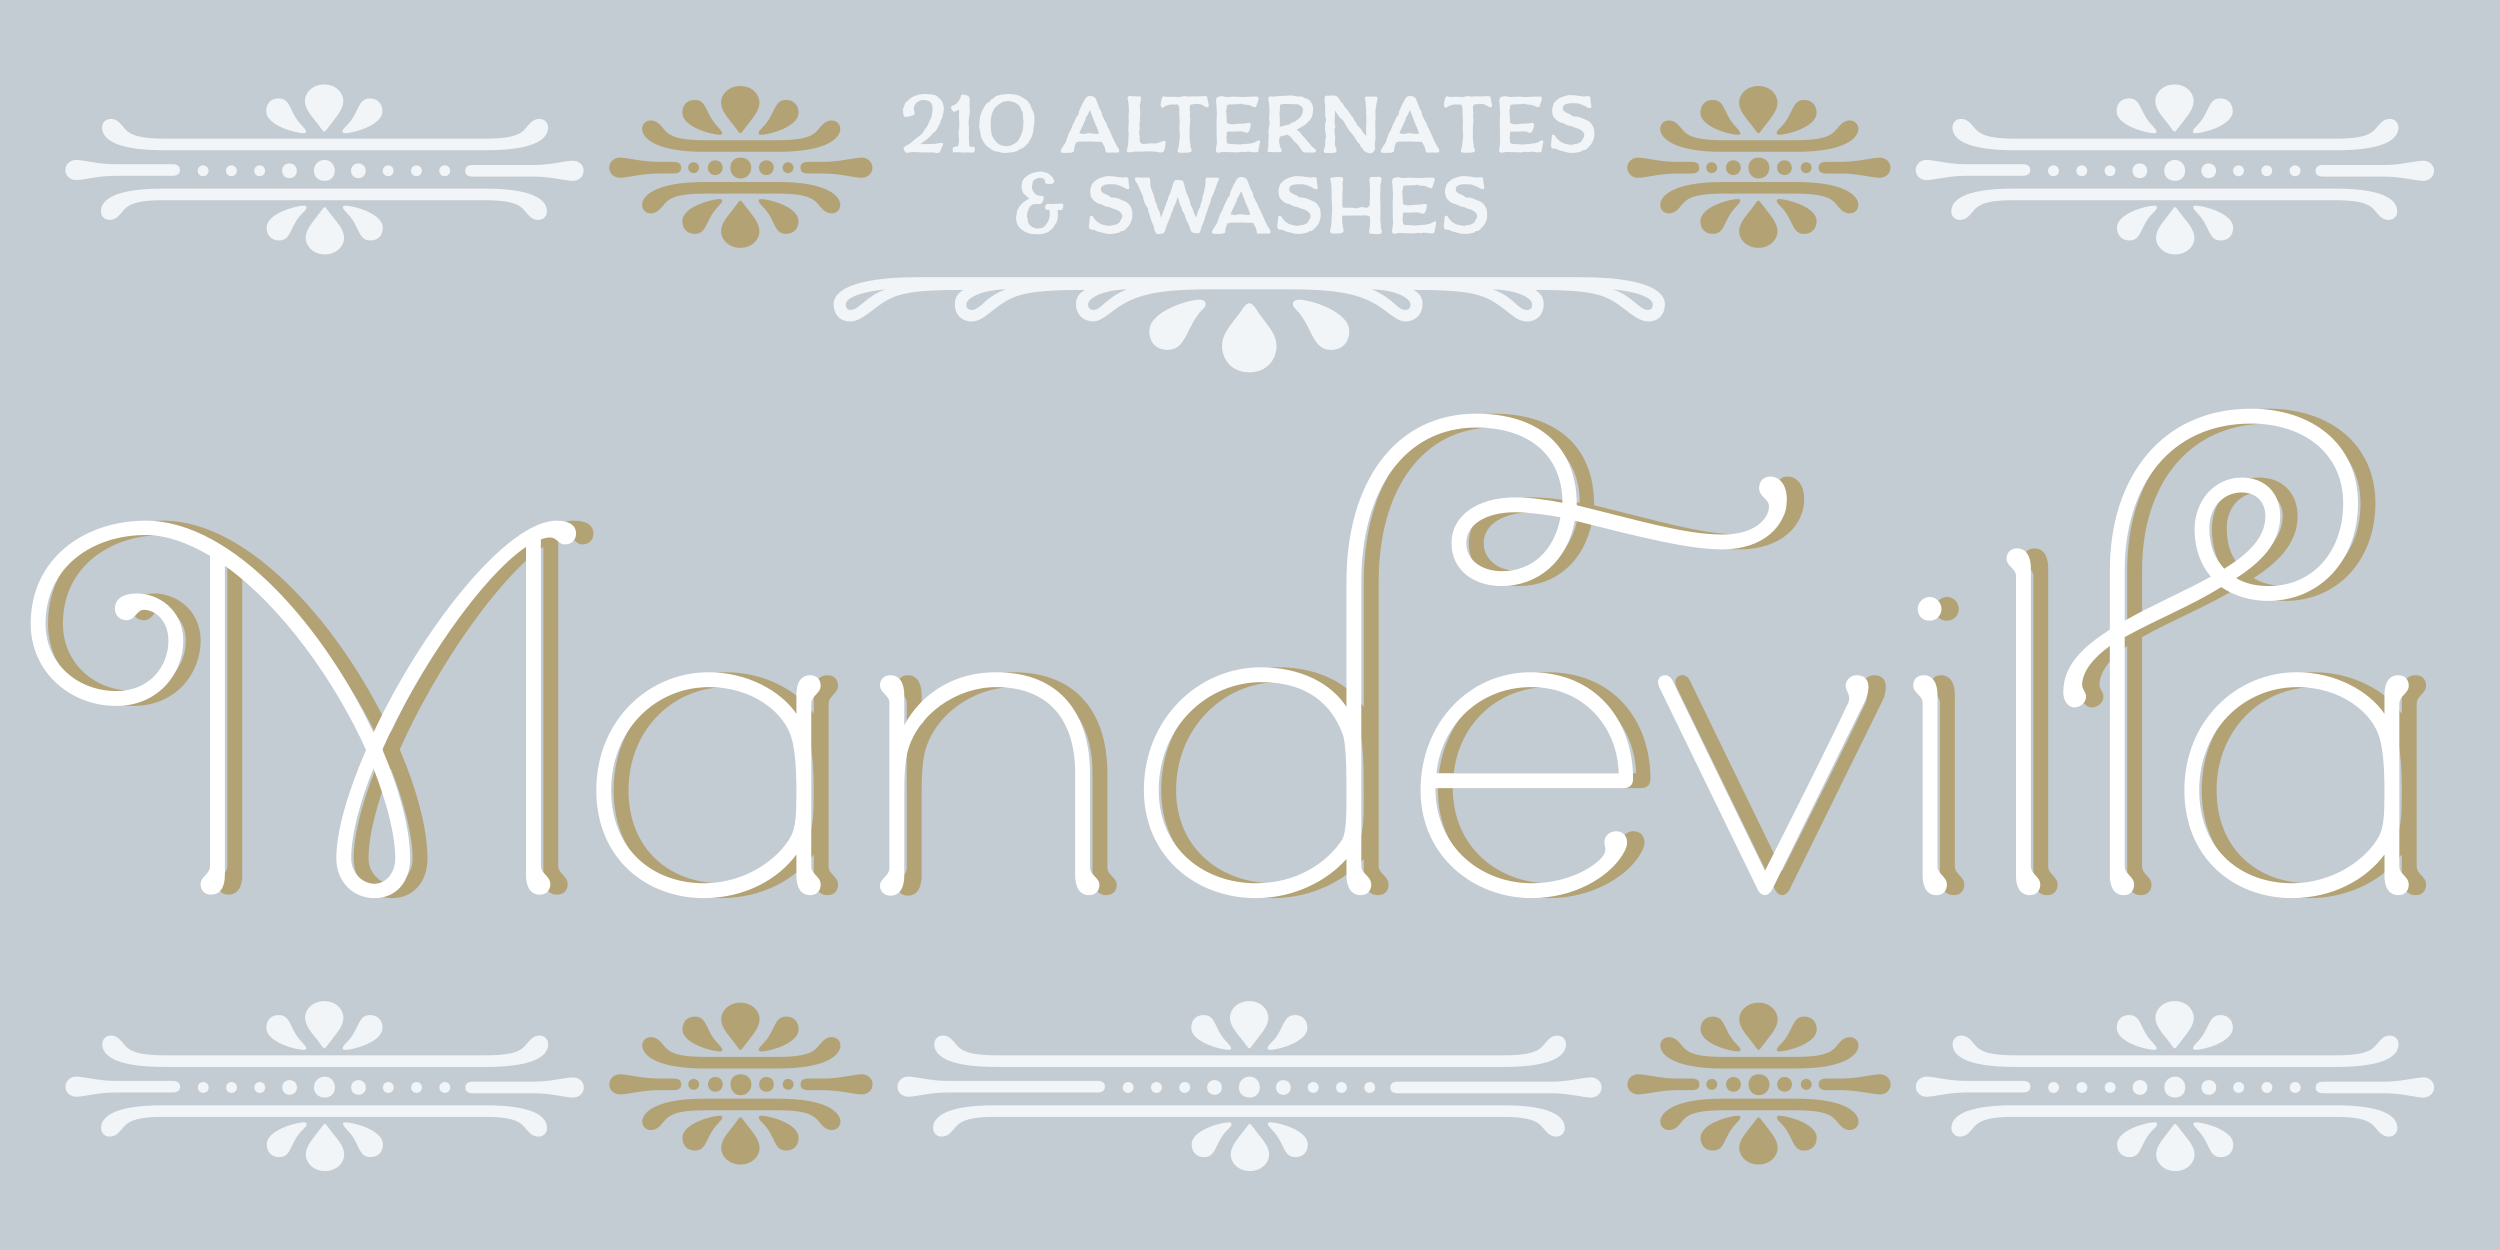
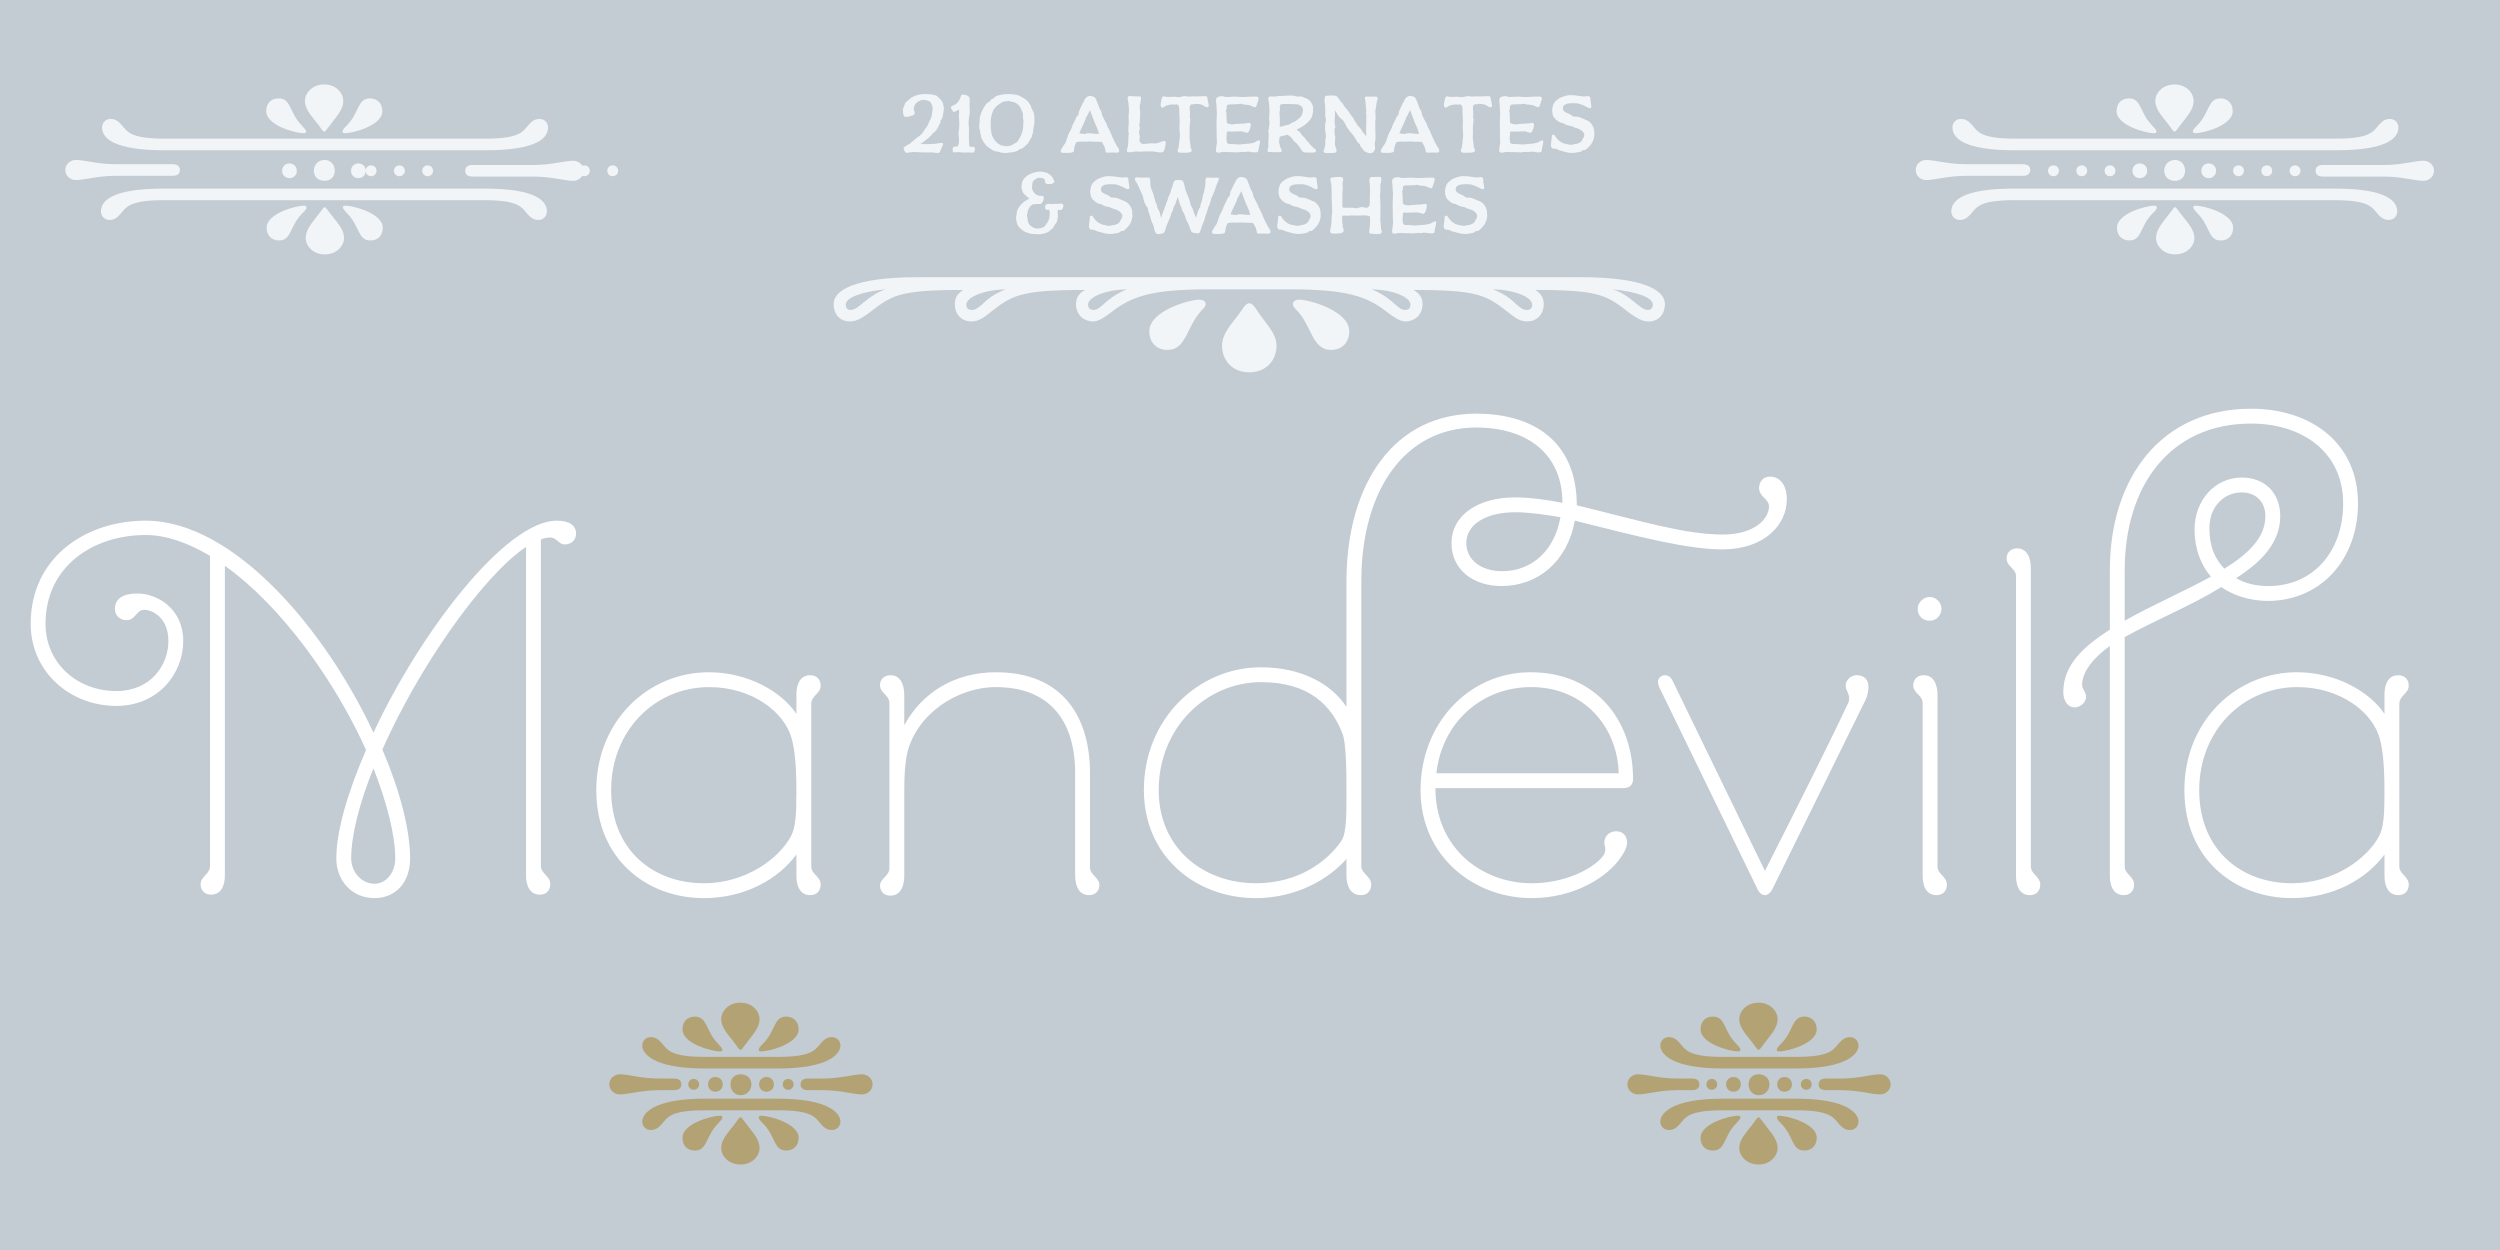
<svg xmlns="http://www.w3.org/2000/svg" width="2400" height="1200" fill="none" viewBox="0 0 2400 1200">
  <rect x="0" y="0" width="2400" height="1200" fill="#333333" stroke="none" />
  <g clip-path="url(#a)">
    <path fill="#c3cbd3" d="M0 0h2400v1200H0z" />
    <path fill="#f2f5f8" d="M1160.91 277.764c-54.67 0-74.45 6.399-94.22 22.103-6.4 4.653-11.64 8.725-17.45 8.725-7.57 0-16.29-5.235-16.29-16.868 0-5.235 2.33-9.888 8.72-13.378-63.395 0-70.374 5.235-92.477 22.684-5.817 4.654-10.47 7.562-16.868 7.562-7.561 0-15.704-5.235-15.704-16.868 0-5.235 2.326-9.888 8.143-13.378-63.4 0-68.635 5.235-91.319 22.684-5.816 4.072-11.051 7.562-17.449 7.562-9.307 0-15.705-6.398-15.705-16.868 0-12.796 19.776-25.592 80.268-25.592h637.481c60.5 0 80.27 12.796 80.27 25.592 0 10.47-6.4 16.868-15.7 16.868-6.4 0-11.64-3.49-17.45-7.562-22.69-17.449-27.92-22.684-91.32-22.684 5.82 3.49 8.14 8.143 8.14 13.378 0 11.633-8.14 16.868-15.7 16.868-6.4 0-11.05-2.908-16.87-7.562-22.1-17.449-29.08-22.684-92.48-22.684 6.4 3.49 8.72 8.143 8.72 13.378 0 11.633-8.72 16.868-16.28 16.868-5.82 0-11.06-4.072-17.45-8.725-19.78-15.704-39.56-22.103-94.23-22.103zm387.38 0c18.03 5.817 25.59 19.776 33.73 19.776 2.91 0 4.66-1.744 4.66-5.234 0-6.398-14.54-12.215-38.39-14.542m-697.977 0c-23.848 2.327-38.389 8.144-38.389 14.542 0 3.49 1.745 5.234 4.653 5.234 8.144 0 15.705-13.959 33.736-19.776m231.497 0c-22.69.582-37.23 8.144-37.23 14.542 0 3.49 1.75 5.234 5.24 5.234s5.81-2.326 9.3-5.234c4.66-4.072 11.06-9.888 22.69-14.542m234.98 0c11.64 4.654 18.03 10.47 22.69 14.542 3.49 2.908 5.81 5.234 9.3 5.234s5.24-1.744 5.24-5.234c0-6.398-14.54-13.96-37.23-14.542m-351.311 0c-22.684.582-37.807 8.144-37.807 14.542q0 5.234 5.235 5.234c3.49 0 6.398-2.326 9.888-5.234 4.071-4.072 10.47-9.888 22.684-14.542m467.641 0c12.22 4.654 18.62 10.47 22.69 14.542 3.49 2.908 6.4 5.234 9.89 5.234s5.23-1.744 5.23-5.234c0-6.398-15.12-13.96-37.81-14.542m-275.7 13.96c0 2.327-1.16 3.49-2.91 5.235-15.7 15.704-15.12 38.97-33.73 38.97-10.47 0-17.45-6.98-17.45-18.031 0-19.194 37.81-30.246 48.28-30.246 2.32 0 5.81 1.164 5.81 4.072m83.76 0c0-2.908 3.49-4.072 5.82-4.072 10.47 0 48.27 11.052 48.27 30.246 0 11.051-6.98 18.031-17.45 18.031-18.61 0-18.03-23.266-33.73-38.97-1.75-1.745-2.91-2.908-2.91-5.235m-41.88-.582c2.33 0 4.65 2.327 7.56 6.98 5.82 9.888 18.62 20.939 18.62 33.736 0 13.959-9.89 25.592-26.18 25.592-16.28 0-26.17-11.633-26.17-25.592 0-12.797 11.63-23.266 18.61-33.736 2.91-4.653 5.23-6.98 7.56-6.98m84.92 26.756c0-7.561-15.12-15.704-25.01-18.613 4.65 5.235 9.31 25.011 19.2 25.011 3.49 0 5.81-2.326 5.81-6.398m-169.84 0c0 4.072 2.33 6.398 5.82 6.398 9.89 0 14.54-19.776 19.19-25.011-9.89 2.909-25.01 11.052-25.01 18.613m84.34-11.633s-13.96 13.96-13.96 25.593c0 8.143 4.65 15.704 14.54 15.704 9.31 0 14.54-7.561 14.54-15.704 0-7.562-4.65-14.542-15.12-25.593" />
-     <path fill="#b3a274" d="M535.917 831.278c0 7.608 9.035 9.511 9.035 17.594 0 4.756-2.853 9.986-9.986 9.986-9.986 0-13.314-9.034-13.314-18.545V525.041C479.806 553.097 418.463 641.069 383.75 719.53c17.119 39.944 26.629 77.51 26.629 104.615 0 22.35-13.314 38.042-34.237 38.042-21.875 0-36.616-17.119-36.616-38.042 0-27.105 11.413-64.671 28.532-104.139-29.483-65.623-80.839-137.902-135.525-176.895v297.202c0 9.511-3.328 18.545-13.314 18.545-7.133 0-9.986-5.23-9.986-9.986 0-7.608 9.035-9.51 9.035-17.594V533.6c-20.923-12.363-41.846-19.972-61.818-19.972-50.881 0-96.056 30.434-96.056 85.119 0 38.518 30.909 64.671 68 64.671 32.811 0 49.93-24.727 49.93-48.028 0-22.349-15.217-29.958-23.301-29.958-7.608 0-8.084 9.986-17.119 9.986-5.706 0-10.937-4.279-10.937-10.937 0-9.51 7.609-14.741 21.399-14.741 19.496 0 44.223 14.741 44.223 45.65s-23.776 62.294-64.195 62.294c-44.7 0-82.266-32.811-82.266-78.937 0-63.245 52.308-98.909 110.322-98.909 85.118 0 173.09 105.566 218.741 203.524 45.65-97.958 127.44-203.524 175.943-203.524 12.364 0 18.546 4.755 18.546 12.364 0 6.182-4.28 10.461-10.937 10.461-5.707 0-7.609-6.657-13.791-6.657-2.853 0-5.706.476-9.035 1.902zm-139.803-7.133c0-22.349-8.084-53.734-20.923-86.545-13.315 32.811-21.399 64.196-21.399 86.545 0 12.839 9.986 24.252 22.35 24.252 11.412 0 19.972-10.937 19.972-24.252m399.361-148.363v155.972c0 7.608 9.035 9.51 9.035 17.594 0 4.755-2.853 9.986-9.986 9.986-9.986 0-13.314-9.035-13.314-18.545v-20.448c-17.119 23.301-48.979 41.846-88.923 41.846-54.21 0-103.189-37.091-103.189-103.664s49.93-113.175 107.944-113.175c37.091 0 69.426 18.07 84.168 39.944v-18.545c0-9.51 3.328-18.545 13.314-18.545 7.133 0 9.986 5.23 9.986 9.986 0 7.608-9.035 9.51-9.035 17.594m-14.265 85.119c0-24.252-1.427-40.42-4.28-50.881-6.658-26.63-38.518-50.406-79.413-50.406-52.307 0-94.153 41.846-94.153 98.909 0 58.014 40.895 89.398 88.923 89.398 40.419 0 72.279-23.776 83.692-45.174 4.279-8.084 5.231-19.497 5.231-41.846m103.537-93.679v29.007c16.644-30.909 48.028-50.881 87.972-50.881 63.721 0 90.351 42.322 90.351 97.007v90.35c0 7.608 9.03 9.51 9.03 17.119 0 4.755-3.33 9.51-9.98 9.51-9.51 0-13.32-8.559-13.32-19.021v-97.958c0-52.783-26.63-82.741-76.081-82.741-37.566 0-76.084 26.154-85.119 63.245-1.902 8.559-2.853 19.972-2.853 36.615v81.315c0 10.461-3.804 19.021-13.314 19.021-6.658 0-9.986-4.756-9.986-9.511 0-7.133 9.035-9.035 9.035-17.119V674.831c0-7.609-9.035-9.511-9.035-17.119 0-4.755 3.328-9.51 9.986-9.51 9.51 0 13.314 8.559 13.314 19.02m438.783-108.894v273.901c.95 7.133 9.51 9.035 9.51 17.119 0 4.755-2.85 9.986-9.99 9.986-9.98 0-13.79-9.035-13.79-18.545v-16.168c-17.59 19.972-48.98 37.566-87.02 37.566-58.49 0-107.47-40.895-107.47-103.664 0-68.951 52.79-117.93 112.23-117.93 39.47 0 68 16.168 82.26 38.042V558.328c0-95.105 46.6-161.203 124.59-161.203 57.06 0 96.53 28.532 96.53 87.972 60.87 14.741 103.19 28.056 140.28 28.056 29.96 0 44.22-14.741 44.22-27.105 0-7.133-9.51-9.035-9.51-17.594 0-5.707 3.81-10.937 10.47-10.937 9.51 0 16.16 8.084 16.16 21.874 0 24.727-21.87 48.028-61.81 48.028-32.82 0-77.51-11.413-141.71-27.581-7.13 39.469-35.66 62.769-70.38 62.769-26.63 0-48.03-15.216-48.03-41.37 0-25.678 24.26-43.748 61.35-43.748 13.31 0 31.38 2.377 45.17 5.23 0-46.601-33.28-72.279-82.74-72.279-68 0-110.32 59.44-110.32 147.888m135.05-9.986c28.53 0 50.4-19.497 56.11-51.832-13.79-2.378-30.91-4.756-43.27-4.756-28.53 0-47.08 11.888-47.08 29.483 0 16.643 14.74 27.105 34.24 27.105m-149.32 212.559c0-24.728-.47-48.028-3.8-56.588-9.99-26.153-31.39-49.454-77.99-49.454-52.78 0-98.43 43.748-98.43 103.664 0 56.112 43.27 89.398 93.2 89.398 40.42 0 68.48-20.447 82.27-40.895 4.75-7.132 4.75-24.251 4.75-46.125m262.3 63.72c-11.89 16.643-42.32 37.566-84.64 37.566-54.69 0-106.52-39.468-106.52-103.664s46.6-113.175 105.57-113.175c62.29 0 98.43 45.651 98.43 102.238 0 5.231-2.38 9.035-9.51 9.035h-180.23c0 58.014 45.18 91.3 92.26 91.3 29.48 0 54.21-11.412 65.62-22.825 2.38-2.377 5.23-5.23 5.23-9.986 0-1.902-.95-3.804-.95-6.182 0-5.706 4.28-10.937 11.41-10.937 6.18 0 10.46 4.28 10.46 10.937 0 4.756-3.33 10.462-7.13 15.693m-85.12-165.007c-47.55 0-85.59 34.238-90.82 82.741h174.99c-.95-42.797-31.86-82.741-84.17-82.741m217.91 194.965-94.63-194.489s-1.42-3.805-1.42-5.231c0-3.804 2.85-6.657 7.13-6.657s6.66 4.755 6.66 4.755l88.92 183.076c27.58-54.685 58.01-114.601 80.36-162.153.48-1.427.48-2.853.48-3.804 0-4.756-3.33-7.133-3.33-11.888 0-5.231 4.76-9.986 10.46-9.986 7.13 0 11.41 3.804 11.41 11.412 0 3.329-.95 8.56-2.85 12.364l-89.87 182.601s-2.86 4.755-6.66 4.755c-4.28 0-6.66-4.755-6.66-4.755m153.29-270.098c0-6.181 5.7-11.412 11.41-11.412 6.18 0 11.41 5.231 11.41 11.412 0 5.707-4.28 11.413-11.41 11.413-6.66 0-11.41-4.755-11.41-11.413m-4.28 73.231c0-4.755 3.33-9.51 9.98-9.51 9.52 0 13.32 8.559 13.32 19.02v164.532c0 7.608 9.03 9.51 9.03 17.594 0 4.755-2.85 9.986-9.98 9.986-9.99 0-13.32-9.035-13.32-18.545V674.831c0-7.609-9.03-9.035-9.03-17.119m89.62-121.734c0-4.755 3.33-9.51 9.99-9.51 9.51 0 13.31 8.559 13.31 19.02v286.266c0 7.608 9.04 9.51 9.04 17.594 0 4.755-2.85 9.986-9.99 9.986-9.98 0-13.31-9.035-13.31-18.545V553.097c0-7.609-9.04-9.035-9.04-17.119m113.41 75.608v220.168c0 7.608 9.03 9.51 9.03 17.594 0 4.755-2.85 9.986-9.99 9.986-9.98 0-13.31-9.035-13.31-18.545V620.146c-15.22 10.937-26.63 24.251-26.63 37.566 0 3.804 3.8 6.657 3.8 10.937 0 5.706-5.23 10.462-11.41 10.462-4.75 0-10.46-4.756-10.46-14.742 0-26.153 19.5-43.748 44.7-59.916v-57.062c0-89.874 50.4-155.021 135.52-155.021 58.02 0 102.72 33.287 102.72 90.825 0 54.21-36.14 93.678-86.55 93.678-17.12 0-33.29-5.231-44.7-13.315-29 18.07-60.86 30.434-92.72 48.028m0-64.195v48.503c26.62-15.217 55.16-27.105 82.74-42.322-9.51-10.937-15.7-26.629-15.7-45.174 0-28.532 19.98-49.93 45.18-49.93 22.82 0 37.09 15.216 37.09 37.091 0 25.678-18.55 44.223-42.32 59.44 8.56 5.231 19.49 7.608 30.91 7.608 42.79 0 71.8-32.811 71.8-79.412 0-48.979-38.99-76.559-88.45-76.559-77.51 0-121.25 59.44-121.25 140.755m81.31-40.42c0 18.07 5.23 29.007 14.27 38.993 22.34-13.79 39.46-29.482 39.46-50.405 0-13.315-8.56-22.826-22.82-22.826-16.17 0-30.91 12.84-30.91 34.238m182.33 168.811v155.972c0 7.608 9.03 9.51 9.03 17.594 0 4.755-2.85 9.986-9.98 9.986-9.99 0-13.32-9.035-13.32-18.545v-20.448c-17.12 23.301-48.98 41.846-88.92 41.846-54.21 0-103.19-37.091-103.19-103.664s49.93-113.175 107.95-113.175c37.09 0 69.42 18.07 84.16 39.944v-18.545c0-9.51 3.33-18.545 13.32-18.545 7.13 0 9.98 5.23 9.98 9.986 0 7.608-9.03 9.51-9.03 17.594m-14.27 85.119c0-24.252-1.42-40.42-4.28-50.881-6.65-26.63-38.51-50.406-79.41-50.406-52.31 0-94.15 41.846-94.15 98.909 0 58.014 40.89 89.398 88.92 89.398 40.42 0 72.28-23.776 83.69-45.174 4.28-8.084 5.23-19.497 5.23-41.846" />
    <path fill="#fff" d="M519.251 831.278c0 7.608 9.035 9.511 9.035 17.594 0 4.756-2.853 9.986-9.986 9.986-9.986 0-13.314-9.034-13.314-18.545V525.041C463.14 553.097 401.797 641.069 367.084 719.53c17.119 39.944 26.629 77.51 26.629 104.615 0 22.35-13.314 38.042-34.237 38.042-21.875 0-36.616-17.119-36.616-38.042 0-27.105 11.413-64.671 28.532-104.139-29.483-65.623-80.839-137.902-135.525-176.895v297.202c0 9.511-3.328 18.545-13.314 18.545-7.133 0-9.986-5.23-9.986-9.986 0-7.608 9.035-9.51 9.035-17.594V533.6c-20.923-12.363-41.846-19.972-61.818-19.972-50.881 0-96.056 30.434-96.056 85.119 0 38.518 30.909 64.671 68 64.671 32.811 0 49.93-24.727 49.93-48.028 0-22.349-15.217-29.958-23.301-29.958-7.608 0-8.084 9.986-17.119 9.986-5.706 0-10.937-4.279-10.937-10.937 0-9.51 7.609-14.741 21.399-14.741 19.496 0 44.223 14.741 44.223 45.65s-23.776 62.294-64.195 62.294c-44.7 0-82.266-32.811-82.266-78.937 0-63.245 52.308-98.909 110.322-98.909 85.118 0 173.09 105.566 218.741 203.524 45.65-97.958 127.44-203.524 175.943-203.524 12.364 0 18.546 4.755 18.546 12.364 0 6.182-4.28 10.461-10.937 10.461-5.707 0-7.609-6.657-13.791-6.657-2.853 0-5.706.476-9.035 1.902zm-139.803-7.133c0-22.349-8.084-53.734-20.923-86.545-13.315 32.811-21.399 64.196-21.399 86.545 0 12.839 9.986 24.252 22.35 24.252 11.412 0 19.972-10.937 19.972-24.252m399.361-148.363v155.972c0 7.608 9.035 9.51 9.035 17.594 0 4.755-2.853 9.986-9.986 9.986-9.986 0-13.314-9.035-13.314-18.545v-20.448c-17.119 23.301-48.979 41.846-88.923 41.846-54.21 0-103.189-37.091-103.189-103.664s49.93-113.175 107.944-113.175c37.091 0 69.426 18.07 84.168 39.944v-18.545c0-9.51 3.328-18.545 13.314-18.545 7.133 0 9.986 5.23 9.986 9.986 0 7.608-9.035 9.51-9.035 17.594m-14.265 85.119c0-24.252-1.427-40.42-4.28-50.881-6.658-26.63-38.518-50.406-79.413-50.406-52.307 0-94.153 41.846-94.153 98.909 0 58.014 40.895 89.398 88.923 89.398 40.419 0 72.279-23.776 83.692-45.174 4.279-8.084 5.231-19.497 5.231-41.846m103.537-93.679v29.007c16.644-30.909 48.028-50.881 87.972-50.881 63.717 0 90.347 42.322 90.347 97.007v90.35c0 7.608 9.04 9.51 9.04 17.119 0 4.755-3.33 9.51-9.99 9.51-9.51 0-13.31-8.559-13.31-19.021v-97.958c0-52.783-26.63-82.741-76.087-82.741-37.566 0-76.084 26.154-85.119 63.245-1.902 8.559-2.853 19.972-2.853 36.615v81.315c0 10.461-3.804 19.021-13.314 19.021-6.658 0-9.986-4.756-9.986-9.511 0-7.133 9.035-9.035 9.035-17.119V674.831c0-7.609-9.035-9.511-9.035-17.119 0-4.755 3.328-9.51 9.986-9.51 9.51 0 13.314 8.559 13.314 19.02m438.779-108.894v273.901c.95 7.133 9.51 9.035 9.51 17.119 0 4.755-2.85 9.986-9.98 9.986-9.99 0-13.79-9.035-13.79-18.545v-16.168c-17.6 19.972-48.98 37.566-87.02 37.566-58.49 0-107.47-40.895-107.47-103.664 0-68.951 52.78-117.93 112.22-117.93 39.47 0 68 16.168 82.27 38.042V558.328c0-95.105 46.6-161.203 124.58-161.203 57.07 0 96.54 28.532 96.54 87.972 60.86 14.741 103.18 28.056 140.28 28.056 29.95 0 44.22-14.741 44.22-27.105 0-7.133-9.51-9.035-9.51-17.594 0-5.707 3.8-10.937 10.46-10.937 9.51 0 16.17 8.084 16.17 21.874 0 24.727-21.88 48.028-61.82 48.028-32.81 0-77.51-11.413-141.71-27.581-7.13 39.469-35.66 62.769-70.37 62.769-26.63 0-48.03-15.216-48.03-41.37 0-25.678 24.25-43.748 61.34-43.748 13.32 0 31.39 2.377 45.18 5.23 0-46.601-33.29-72.279-82.75-72.279-68 0-110.32 59.44-110.32 147.888m135.05-9.986c28.53 0 50.41-19.497 56.11-51.832-13.79-2.378-30.91-4.756-43.27-4.756-28.53 0-47.08 11.888-47.08 29.483 0 16.643 14.75 27.105 34.24 27.105M1292.6 760.901c0-24.728-.48-48.028-3.81-56.588-9.98-26.153-31.38-49.454-77.98-49.454-52.79 0-98.44 43.748-98.44 103.664 0 56.112 43.28 89.398 93.21 89.398 40.42 0 68.47-20.447 82.26-40.895 4.76-7.132 4.76-24.251 4.76-46.125m262.29 63.72c-11.88 16.643-42.32 37.566-84.64 37.566-54.69 0-106.52-39.468-106.52-103.664s46.6-113.175 105.57-113.175c62.29 0 98.43 45.651 98.43 102.238 0 5.231-2.38 9.035-9.51 9.035H1378c0 58.014 45.17 91.3 92.25 91.3 29.48 0 54.21-11.412 65.62-22.825 2.38-2.377 5.23-5.23 5.23-9.986 0-1.902-.95-3.804-.95-6.182 0-5.706 4.28-10.937 11.41-10.937 6.19 0 10.47 4.28 10.47 10.937 0 4.756-3.33 10.462-7.14 15.693m-85.12-165.007c-47.55 0-85.59 34.238-90.82 82.741h174.99c-.95-42.797-31.86-82.741-84.17-82.741m217.92 194.965-94.63-194.489s-1.43-3.805-1.43-5.231c0-3.804 2.85-6.657 7.13-6.657s6.66 4.755 6.66 4.755l88.92 183.076c27.58-54.685 58.02-114.601 80.37-162.153.47-1.427.47-2.853.47-3.804 0-4.756-3.33-7.133-3.33-11.888 0-5.231 4.76-9.986 10.47-9.986 7.13 0 11.41 3.804 11.41 11.412 0 3.329-.95 8.56-2.85 12.364L1701 854.579s-2.85 4.755-6.66 4.755c-4.28 0-6.65-4.755-6.65-4.755m153.28-270.098c0-6.181 5.71-11.412 11.42-11.412 6.18 0 11.41 5.231 11.41 11.412 0 5.707-4.28 11.413-11.41 11.413-6.66 0-11.42-4.755-11.42-11.413m-4.28 73.231c0-4.755 3.33-9.51 9.99-9.51 9.51 0 13.31 8.559 13.31 19.02v164.532c0 7.608 9.04 9.51 9.04 17.594 0 4.755-2.85 9.986-9.99 9.986-9.98 0-13.31-9.035-13.31-18.545V674.831c0-7.609-9.04-9.035-9.04-17.119m89.63-121.734c0-4.755 3.33-9.51 9.98-9.51 9.51 0 13.32 8.559 13.32 19.02v286.266c0 7.608 9.03 9.51 9.03 17.594 0 4.755-2.85 9.986-9.98 9.986-9.99 0-13.32-9.035-13.32-18.545V553.097c0-7.609-9.03-9.035-9.03-17.119m113.4 75.608v220.168c0 7.608 9.03 9.51 9.03 17.594 0 4.755-2.85 9.986-9.98 9.986-9.99 0-13.32-9.035-13.32-18.545V620.146c-15.21 10.937-26.63 24.251-26.63 37.566 0 3.804 3.81 6.657 3.81 10.937 0 5.706-5.23 10.462-11.41 10.462-4.76 0-10.47-4.756-10.47-14.742 0-26.153 19.5-43.748 44.7-59.916v-57.062c0-89.874 50.41-155.021 135.53-155.021 58.01 0 102.71 33.287 102.71 90.825 0 54.21-36.14 93.678-86.54 93.678-17.12 0-33.29-5.231-44.7-13.315-29.01 18.07-60.87 30.434-92.73 48.028m0-64.195v48.503c26.63-15.217 55.16-27.105 82.74-42.322-9.51-10.937-15.69-26.629-15.69-45.174 0-28.532 19.97-49.93 45.17-49.93 22.83 0 37.09 15.216 37.09 37.091 0 25.678-18.54 44.223-42.32 59.44 8.56 5.231 19.5 7.608 30.91 7.608 42.8 0 71.8-32.811 71.8-79.412 0-48.979-38.99-76.559-88.44-76.559-77.51 0-121.26 59.44-121.26 140.755m81.31-40.42c0 18.07 5.23 29.007 14.27 38.993 22.35-13.79 39.47-29.482 39.47-50.405 0-13.315-8.56-22.826-22.83-22.826-16.17 0-30.91 12.84-30.91 34.238m182.33 168.811v155.972c0 7.608 9.04 9.51 9.04 17.594 0 4.755-2.85 9.986-9.99 9.986-9.98 0-13.31-9.035-13.31-18.545v-20.448c-17.12 23.301-48.98 41.846-88.93 41.846-54.2 0-103.18-37.091-103.18-103.664s49.93-113.175 107.94-113.175c37.09 0 69.43 18.07 84.17 39.944v-18.545c0-9.51 3.33-18.545 13.31-18.545 7.14 0 9.99 5.23 9.99 9.986 0 7.608-9.04 9.51-9.04 17.594m-14.26 85.119c0-24.252-1.43-40.42-4.28-50.881-6.66-26.63-38.52-50.406-79.41-50.406-52.31 0-94.16 41.846-94.16 98.909 0 58.014 40.9 89.398 88.92 89.398 40.42 0 72.28-23.776 83.7-45.174 4.28-8.084 5.23-19.497 5.23-41.846" />
-     <path fill="#f2f5f8" d="M1199.37 1006.42c-.75 0-2.23-1.49-4.09-4.46-6.69-9.29-14.5-15.98-14.5-25.27 0-7.061 6.69-15.608 18.59-15.608 11.52 0 18.2 8.547 18.2 15.608 0 9.29-7.43 15.98-14.12 25.27-2.23 2.97-3.34 4.46-4.08 4.46m17.46 0c0-1.49.74-2.6 4.09-5.95 12.26-12.26 10.03-26.01 22.3-26.01 7.06 0 11.89 4.831 11.89 12.264 0 13.746-28.24 21.186-36.05 21.186-.74 0-2.23-.38-2.23-1.49m-34.93 0c0 1.11-1.49 1.49-2.23 1.49-7.8 0-36.05-7.44-36.05-21.186 0-7.433 4.46-12.264 11.89-12.264 12.27 0 10.04 13.75 22.3 26.01 2.97 3.35 4.09 4.46 4.09 5.95m-225.202 6.69h486.822c33.45 0 35.68-7.06 41.25-13.38 2.97-3.344 5.95-5.574 10.41-5.574 4.83 0 8.17 3.716 8.17 8.174 0 9.66-9.66 21.93-59.83 21.93H956.698c-50.169 0-59.831-12.27-59.831-21.93 0-4.458 3.345-8.174 8.176-8.174 4.459 0 7.432 2.23 10.405 5.574 5.574 6.32 7.804 13.38 41.25 13.38m-95.135 30.1c0-5.95 5.203-9.66 10.034-9.66 8.176 0 20.811 4.09 37.905 4.09h143.448c2.23 0 7.8 0 7.8 5.57s-5.57 5.57-7.8 5.57H909.502c-17.094 0-29.729 4.09-37.905 4.09-4.831 0-10.034-3.71-10.034-9.66m327.767.74c0-5.94 4.46-10.4 10.41-10.4 5.57 0 9.66 4.46 9.66 10.4 0 5.95-4.09 9.67-9.66 9.67-5.95 0-10.41-3.72-10.41-9.67m348.21 0c0 5.95-5.2 9.67-10.03 9.67-8.18 0-20.81-4.09-37.91-4.09h-147.16c-2.23 0-7.8 0-7.8-5.58 0-5.57 5.57-5.57 7.8-5.57h147.16c17.1 0 29.73-4.09 37.91-4.09 4.83 0 10.03 3.72 10.03 9.66m-378.68 0c0-4.08 2.97-7.06 7.06-7.06s7.06 2.98 7.06 7.06c0 4.09-2.97 7.06-7.06 7.06s-7.06-2.97-7.06-7.06m80.27 0c0 4.09-2.97 7.06-7.06 7.06s-7.06-2.97-7.06-7.06c0-4.08 2.97-7.06 7.06-7.06s7.06 2.98 7.06 7.06m-161.28 0c0-2.97 2.23-5.2 5.2-5.2s5.2 2.23 5.2 5.2c0 2.98-2.23 5.21-5.2 5.21s-5.2-2.23-5.2-5.21m27.12 0c0-2.97 2.23-5.2 5.21-5.2 2.97 0 5.2 2.23 5.2 5.2 0 2.98-2.23 5.21-5.2 5.21-2.98 0-5.21-2.23-5.21-5.21m27.13 0c0-2.97 2.23-5.2 5.21-5.2 2.97 0 5.2 2.23 5.2 5.2 0 2.98-2.23 5.21-5.2 5.21-2.98 0-5.21-2.23-5.21-5.21m188.04 0c0 2.98-2.23 5.21-5.2 5.21s-5.2-2.23-5.2-5.21c0-2.97 2.23-5.2 5.2-5.2s5.2 2.23 5.2 5.2m-27.13 0c0 2.98-2.23 5.21-5.2 5.21s-5.2-2.23-5.2-5.21c0-2.97 2.23-5.2 5.2-5.2s5.2 2.23 5.2 5.2m-27.12 0c0 2.98-2.23 5.21-5.21 5.21-2.97 0-5.2-2.23-5.2-5.21 0-2.97 2.23-5.2 5.2-5.2 2.98 0 5.21 2.23 5.21 5.2m176.52 28.25H955.583c-33.446 0-35.676 7.06-41.25 13.37-2.973 3.35-5.946 5.58-10.405 5.58-4.831 0-8.176-3.72-8.176-8.18 0-9.66 9.662-21.92 59.831-21.92h486.827c50.16 0 59.83 12.26 59.83 21.92 0 4.46-3.35 8.18-8.18 8.18-4.46 0-7.43-2.23-10.41-5.58-5.57-6.31-7.8-13.37-41.24-13.37m-225.21 6.69c0-1.12 1.12-1.49 2.23-1.49 7.81 0 36.05 7.43 36.05 21.18 0 7.43-4.46 12.26-11.89 12.26-12.27 0-10.04-13.75-22.3-26.01-2.97-3.34-4.09-4.46-4.09-5.94m-34.93.37c0 1.48-.74 2.23-4.09 5.57-12.26 12.26-10.03 26.01-22.29 26.01-7.06 0-11.9-4.83-11.9-12.26 0-13.75 28.25-21.18 36.05-21.18 1.49 0 2.23.74 2.23 1.86m17.47-.37c.74 0 1.86 1.48 4.09 4.45 6.68 9.3 14.49 15.98 14.49 25.27 0 7.07-6.69 15.61-18.58 15.61-11.52 0-18.21-8.54-18.21-15.61 0-9.29 7.43-15.97 14.12-25.27 2.23-2.97 3.34-4.45 4.09-4.45m-888.285-72.47c-.744 0-2.23-1.49-4.088-4.46-6.689-9.29-14.493-15.98-14.493-25.27 0-7.061 6.689-15.608 18.581-15.608 11.52 0 18.209 8.547 18.209 15.608 0 9.29-7.432 15.98-14.122 25.27-2.229 2.97-3.344 4.46-4.087 4.46m17.466 0c0-1.49.743-2.6 4.088-5.95 12.263-12.26 10.033-26.01 22.297-26.01 7.061 0 11.892 4.831 11.892 12.264 0 13.746-28.243 21.186-36.047 21.186-.744 0-2.23-.38-2.23-1.49m-34.932 0c0 1.11-1.487 1.49-2.23 1.49-7.804 0-36.047-7.44-36.047-21.186 0-7.433 4.459-12.264 11.892-12.264 12.263 0 10.033 13.75 22.297 26.01 2.973 3.35 4.088 4.46 4.088 5.95m-136.013 6.69H466.42c33.446 0 35.676-7.06 41.25-13.38 2.973-3.344 5.946-5.574 10.405-5.574 4.831 0 8.176 3.716 8.176 8.174 0 9.66-9.662 21.93-59.831 21.93H157.976c-50.169 0-59.831-12.27-59.831-21.93 0-4.458 3.344-8.174 8.175-8.174 4.46 0 7.433 2.23 10.406 5.574 5.574 6.32 7.804 13.38 41.25 13.38m-95.135 30.1c0-5.95 5.203-9.66 10.034-9.66 8.175 0 20.81 4.09 37.905 4.09h54.256c2.23 0 7.804 0 7.804 5.57s-5.574 5.57-7.804 5.57H110.78c-17.095 0-29.73 4.09-37.905 4.09-4.831 0-10.034-3.71-10.034-9.66m238.58.74c0-5.94 4.459-10.4 10.405-10.4 5.575 0 9.662 4.46 9.662 10.4 0 5.95-4.087 9.67-9.662 9.67-5.946 0-10.405-3.72-10.405-9.67m259.019 0c0 5.95-5.203 9.67-10.034 9.67-8.175 0-20.81-4.09-37.905-4.09h-57.973c-2.229 0-7.804 0-7.804-5.58 0-5.57 5.575-5.57 7.804-5.57h57.973c17.095 0 29.73-4.09 37.905-4.09 4.831 0 10.034 3.72 10.034 9.66m-289.492 0c0-4.08 2.973-7.06 7.061-7.06s7.061 2.98 7.061 7.06c0 4.09-2.973 7.06-7.061 7.06s-7.061-2.97-7.061-7.06m80.27 0c0 4.09-2.973 7.06-7.061 7.06s-7.061-2.97-7.061-7.06c0-4.08 2.973-7.06 7.061-7.06s7.061 2.98 7.061 7.06m-161.283 0c0-2.97 2.23-5.2 5.203-5.2s5.202 2.23 5.202 5.2c0 2.98-2.229 5.21-5.202 5.21s-5.203-2.23-5.203-5.21m27.128 0c0-2.97 2.23-5.2 5.203-5.2s5.203 2.23 5.203 5.2c0 2.98-2.23 5.21-5.203 5.21s-5.203-2.23-5.203-5.21m27.128 0c0-2.97 2.23-5.2 5.203-5.2s5.203 2.23 5.203 5.2c0 2.98-2.23 5.21-5.203 5.21s-5.203-2.23-5.203-5.21m188.04 0c0 2.98-2.23 5.21-5.203 5.21s-5.202-2.23-5.202-5.21c0-2.97 2.229-5.2 5.202-5.2s5.203 2.23 5.203 5.2m-27.128 0c0 2.98-2.23 5.21-5.203 5.21s-5.202-2.23-5.202-5.21c0-2.97 2.229-5.2 5.202-5.2s5.203 2.23 5.203 5.2m-27.128 0c0 2.98-2.23 5.21-5.203 5.21s-5.203-2.23-5.203-5.21c0-2.97 2.23-5.2 5.203-5.2s5.203 2.23 5.203 5.2m87.33 28.25H156.861c-33.446 0-35.676 7.06-41.25 13.37-2.973 3.35-5.946 5.58-10.405 5.58-4.831 0-8.176-3.72-8.176-8.18 0-9.66 9.662-21.92 59.831-21.92h308.444c50.169 0 59.831 12.26 59.831 21.92 0 4.46-3.344 8.18-8.176 8.18-4.459 0-7.432-2.23-10.405-5.58-5.574-6.31-7.804-13.37-41.25-13.37m-136.013 6.69c0-1.12 1.115-1.49 2.23-1.49 7.804 0 36.047 7.43 36.047 21.18 0 7.43-4.459 12.26-11.892 12.26-12.263 0-10.033-13.75-22.297-26.01-2.973-3.34-4.088-4.46-4.088-5.94m-34.932.37c0 1.48-.743 2.23-4.088 5.57-12.263 12.26-10.033 26.01-22.297 26.01-7.061 0-11.892-4.83-11.892-12.26 0-13.75 28.243-21.18 36.047-21.18 1.487 0 2.23.74 2.23 1.86m17.466-.37c.744 0 1.858 1.48 4.088 4.45 6.689 9.3 14.493 15.98 14.493 25.27 0 7.07-6.689 15.61-18.581 15.61-11.52 0-18.209-8.54-18.209-15.61 0-9.29 7.432-15.97 14.121-25.27 2.23-2.97 3.345-4.45 4.088-4.45m1775.974-72.47c-.75 0-2.23-1.49-4.09-4.46-6.69-9.29-14.49-15.98-14.49-25.27 0-7.061 6.68-15.608 18.58-15.608 11.52 0 18.21 8.547 18.21 15.608 0 9.29-7.44 15.98-14.13 25.27-2.23 2.97-3.34 4.46-4.08 4.46m17.46 0c0-1.49.75-2.6 4.09-5.95 12.26-12.26 10.03-26.01 22.3-26.01 7.06 0 11.89 4.831 11.89 12.264 0 13.746-28.24 21.186-36.05 21.186-.74 0-2.23-.38-2.23-1.49m-34.93 0c0 1.11-1.49 1.49-2.23 1.49-7.8 0-36.05-7.44-36.05-21.186 0-7.433 4.46-12.264 11.9-12.264 12.26 0 10.03 13.75 22.29 26.01 2.98 3.35 4.09 4.46 4.09 5.95m-136.01 6.69h308.44c33.45 0 35.68-7.06 41.25-13.38 2.97-3.344 5.95-5.574 10.41-5.574 4.83 0 8.17 3.716 8.17 8.174 0 9.66-9.66 21.93-59.83 21.93h-308.44c-50.17 0-59.83-12.27-59.83-21.93 0-4.458 3.34-8.174 8.17-8.174 4.46 0 7.43 2.23 10.41 5.574 5.57 6.32 7.8 13.38 41.25 13.38m-95.14 30.1c0-5.95 5.21-9.66 10.04-9.66 8.17 0 20.81 4.09 37.9 4.09h54.26c2.23 0 7.8 0 7.8 5.57s-5.57 5.57-7.8 5.57h-54.26c-17.09 0-29.73 4.09-37.9 4.09-4.83 0-10.04-3.71-10.04-9.66m238.58.74c0-5.94 4.46-10.4 10.41-10.4 5.57 0 9.66 4.46 9.66 10.4 0 5.95-4.09 9.67-9.66 9.67-5.95 0-10.41-3.72-10.41-9.67m259.02 0c0 5.95-5.2 9.67-10.03 9.67-8.18 0-20.81-4.09-37.91-4.09h-57.97c-2.23 0-7.8 0-7.8-5.58 0-5.57 5.57-5.57 7.8-5.57h57.97c17.1 0 29.73-4.09 37.91-4.09 4.83 0 10.03 3.72 10.03 9.66m-289.49 0c0-4.08 2.97-7.06 7.06-7.06s7.06 2.98 7.06 7.06c0 4.09-2.97 7.06-7.06 7.06s-7.06-2.97-7.06-7.06m80.27 0c0 4.09-2.97 7.06-7.06 7.06s-7.06-2.97-7.06-7.06c0-4.08 2.97-7.06 7.06-7.06s7.06 2.98 7.06 7.06m-161.28 0c0-2.97 2.23-5.2 5.2-5.2s5.2 2.23 5.2 5.2c0 2.98-2.23 5.21-5.2 5.21s-5.2-2.23-5.2-5.21m27.13 0c0-2.97 2.22-5.2 5.2-5.2 2.97 0 5.2 2.23 5.2 5.2 0 2.98-2.23 5.21-5.2 5.21-2.98 0-5.2-2.23-5.2-5.21m27.12 0c0-2.97 2.23-5.2 5.21-5.2 2.97 0 5.2 2.23 5.2 5.2 0 2.98-2.23 5.21-5.2 5.21-2.98 0-5.21-2.23-5.21-5.21m188.04 0c0 2.98-2.23 5.21-5.2 5.21s-5.2-2.23-5.2-5.21c0-2.97 2.23-5.2 5.2-5.2s5.2 2.23 5.2 5.2m-27.13 0c0 2.98-2.23 5.21-5.2 5.21s-5.2-2.23-5.2-5.21c0-2.97 2.23-5.2 5.2-5.2s5.2 2.23 5.2 5.2m-27.12 0c0 2.98-2.23 5.21-5.21 5.21-2.97 0-5.2-2.23-5.2-5.21 0-2.97 2.23-5.2 5.2-5.2 2.98 0 5.21 2.23 5.21 5.2m87.33 28.25H1933.2c-33.44 0-35.67 7.06-41.25 13.37-2.97 3.35-5.94 5.58-10.4 5.58-4.83 0-8.18-3.72-8.18-8.18 0-9.66 9.66-21.92 59.83-21.92h308.45c50.17 0 59.83 12.26 59.83 21.92 0 4.46-3.35 8.18-8.18 8.18-4.46 0-7.43-2.23-10.4-5.58-5.58-6.31-7.81-13.37-41.25-13.37m-136.02 6.69c0-1.12 1.12-1.49 2.23-1.49 7.81 0 36.05 7.43 36.05 21.18 0 7.43-4.46 12.26-11.89 12.26-12.26 0-10.03-13.75-22.3-26.01-2.97-3.34-4.09-4.46-4.09-5.94m-34.93.37c0 1.48-.74 2.23-4.09 5.57-12.26 12.26-10.03 26.01-22.29 26.01-7.06 0-11.89-4.83-11.89-12.26 0-13.75 28.24-21.18 36.04-21.18 1.49 0 2.23.74 2.23 1.86m17.47-.37c.74 0 1.86 1.48 4.09 4.45 6.69 9.3 14.49 15.98 14.49 25.27 0 7.07-6.69 15.61-18.58 15.61-11.52 0-18.21-8.54-18.21-15.61 0-9.29 7.43-15.97 14.12-25.27 2.23-2.97 3.34-4.45 4.09-4.45" />
    <path fill="#b3a274" d="M710.938 1007.91c-.743 0-2.23-1.49-4.088-4.46-6.689-9.294-14.493-15.983-14.493-25.274 0-7.06 6.689-15.608 18.581-15.608 11.52 0 18.209 8.548 18.209 15.608 0 9.291-7.432 15.98-14.121 25.274-2.23 2.97-3.345 4.46-4.088 4.46m17.466 0c0-1.49.743-2.61 4.088-5.95 12.263-12.263 10.034-26.013 22.297-26.013 7.061 0 11.892 4.831 11.892 12.263 0 13.75-28.243 21.18-36.047 21.18-.743 0-2.23-.37-2.23-1.48m-34.932 0c0 1.11-1.487 1.48-2.23 1.48-7.804 0-36.047-7.43-36.047-21.18 0-7.432 4.459-12.263 11.892-12.263 12.263 0 10.034 13.75 22.297 26.013 2.973 3.34 4.088 4.46 4.088 5.95m-17.095 6.69h70.608c33.446 0 35.676-7.07 41.25-13.38 2.973-3.348 5.946-5.577 10.405-5.577 4.831 0 8.176 3.716 8.176 8.177 0 7.06-9.662 21.92-59.831 21.92h-70.608c-50.168 0-59.83-14.86-59.83-21.92 0-4.461 3.344-8.177 8.175-8.177 4.46 0 7.433 2.229 10.406 5.577 5.574 6.31 7.804 13.38 41.249 13.38m44.966 26.38c0 5.95-4.459 10.41-10.405 10.41-5.574 0-9.662-4.46-9.662-10.41s4.088-9.66 9.662-9.66c5.946 0 10.405 3.71 10.405 9.66m116.317 0c0 5.95-5.202 9.66-10.033 9.66-8.176 0-20.811-4.09-37.906-4.09h-13.378c-2.23 0-7.804 0-7.804-5.57s5.574-5.57 7.804-5.57h13.378c17.095 0 29.73-4.09 37.906-4.09 4.831 0 10.033 3.71 10.033 9.66m-252.701 0c0-5.95 5.203-9.66 10.034-9.66 8.175 0 20.81 4.09 37.905 4.09h13.378c2.23 0 7.804 0 7.804 5.57s-5.574 5.57-7.804 5.57h-13.378c-17.095 0-29.73 4.09-37.905 4.09-4.831 0-10.034-3.71-10.034-9.66m94.763 0c0-4.09 2.973-7.06 7.061-7.06s7.06 2.97 7.06 7.06-2.972 7.06-7.06 7.06-7.061-2.97-7.061-7.06m63.175 0c0 4.09-2.973 7.06-7.06 7.06-4.088 0-7.061-2.97-7.061-7.06s2.973-7.06 7.061-7.06c4.087 0 7.06 2.97 7.06 7.06m-82.128 0c0-2.97 2.23-5.2 5.203-5.2s5.203 2.23 5.203 5.2-2.23 5.2-5.203 5.2-5.203-2.23-5.203-5.2m101.081 0c0 2.97-2.23 5.2-5.203 5.2s-5.202-2.23-5.202-5.2 2.229-5.2 5.202-5.2 5.203 2.23 5.203 5.2m-14.865 24.9h-70.608c-33.445 0-35.675 7.06-41.249 13.38-2.973 3.34-5.946 5.57-10.406 5.57-4.831 0-8.175-3.71-8.175-8.17 0-7.07 9.662-21.93 59.83-21.93h70.608c50.169 0 59.831 14.86 59.831 21.93 0 4.46-3.345 8.17-8.176 8.17-4.459 0-7.432-2.23-10.405-5.57-5.574-6.32-7.804-13.38-41.25-13.38m-18.581 6.69c0-1.12 1.487-1.49 2.23-1.49 7.804 0 36.047 7.43 36.047 21.18 0 7.44-4.831 12.27-11.892 12.27-12.263 0-10.034-13.75-22.297-26.02-3.345-3.34-4.088-4.46-4.088-5.94m-34.932 0c0 1.48-1.115 2.6-4.088 5.94-12.263 12.27-10.034 26.02-22.297 26.02-7.433 0-11.892-4.83-11.892-12.27 0-13.75 28.243-21.18 36.047-21.18.743 0 2.23.37 2.23 1.49m17.466 0c.743 0 1.858 1.48 4.088 4.46 6.689 9.29 14.121 15.98 14.121 25.27 0 7.06-6.689 15.61-18.209 15.61-11.892 0-18.581-8.55-18.581-15.61 0-9.29 7.804-15.98 14.493-25.27 1.858-2.98 3.345-4.46 4.088-4.46m977.352-64.66c-.74 0-2.23-1.49-4.09-4.46-6.69-9.294-14.49-15.983-14.49-25.274 0-7.06 6.69-15.608 18.58-15.608 11.52 0 18.21 8.548 18.21 15.608 0 9.291-7.43 15.98-14.12 25.274-2.23 2.97-3.35 4.46-4.09 4.46m17.46 0c0-1.49.75-2.61 4.09-5.95 12.27-12.263 10.04-26.013 22.3-26.013 7.06 0 11.89 4.831 11.89 12.263 0 13.75-28.24 21.18-36.05 21.18-.74 0-2.23-.37-2.23-1.48m-34.93 0c0 1.11-1.48 1.48-2.23 1.48-7.8 0-36.04-7.43-36.04-21.18 0-7.432 4.46-12.263 11.89-12.263 12.26 0 10.03 13.75 22.29 26.013 2.98 3.34 4.09 4.46 4.09 5.95m-17.09 6.69h70.61c33.44 0 35.67-7.07 41.25-13.38 2.97-3.348 5.94-5.577 10.4-5.577 4.83 0 8.18 3.716 8.18 8.177 0 7.06-9.67 21.92-59.83 21.92h-70.61c-50.17 0-59.83-14.86-59.83-21.92 0-4.461 3.34-8.177 8.17-8.177 4.46 0 7.44 2.229 10.41 5.577 5.57 6.31 7.8 13.38 41.25 13.38m44.96 26.38c0 5.95-4.46 10.41-10.4 10.41-5.58 0-9.66-4.46-9.66-10.41s4.08-9.66 9.66-9.66c5.94 0 10.4 3.71 10.4 9.66m116.32 0c0 5.95-5.2 9.66-10.03 9.66-8.18 0-20.81-4.09-37.91-4.09h-13.38c-2.23 0-7.8 0-7.8-5.57s5.57-5.57 7.8-5.57h13.38c17.1 0 29.73-4.09 37.91-4.09 4.83 0 10.03 3.71 10.03 9.66m-252.7 0c0-5.95 5.2-9.66 10.03-9.66 8.18 0 20.81 4.09 37.91 4.09h13.38c2.23 0 7.8 0 7.8 5.57s-5.57 5.57-7.8 5.57h-13.38c-17.1 0-29.73 4.09-37.91 4.09-4.83 0-10.03-3.71-10.03-9.66m94.76 0c0-4.09 2.98-7.06 7.06-7.06 4.09 0 7.06 2.97 7.06 7.06s-2.97 7.06-7.06 7.06c-4.08 0-7.06-2.97-7.06-7.06m63.18 0c0 4.09-2.98 7.06-7.06 7.06-4.09 0-7.06-2.97-7.06-7.06s2.97-7.06 7.06-7.06c4.08 0 7.06 2.97 7.06 7.06m-82.13 0c0-2.97 2.23-5.2 5.2-5.2 2.98 0 5.21 2.23 5.21 5.2s-2.23 5.2-5.21 5.2c-2.97 0-5.2-2.23-5.2-5.2m101.08 0c0 2.97-2.23 5.2-5.2 5.2-2.98 0-5.2-2.23-5.2-5.2s2.22-5.2 5.2-5.2c2.97 0 5.2 2.23 5.2 5.2m-14.86 24.9h-70.61c-33.45 0-35.68 7.06-41.25 13.38-2.97 3.34-5.95 5.57-10.41 5.57-4.83 0-8.17-3.71-8.17-8.17 0-7.07 9.66-21.93 59.83-21.93h70.61c50.16 0 59.83 14.86 59.83 21.93 0 4.46-3.35 8.17-8.18 8.17-4.46 0-7.43-2.23-10.4-5.57-5.58-6.32-7.81-13.38-41.25-13.38m-18.59 6.69c0-1.12 1.49-1.49 2.23-1.49 7.81 0 36.05 7.43 36.05 21.18 0 7.44-4.83 12.27-11.89 12.27-12.26 0-10.03-13.75-22.3-26.02-3.34-3.34-4.09-4.46-4.09-5.94m-34.93 0c0 1.48-1.11 2.6-4.09 5.94-12.26 12.27-10.03 26.02-22.29 26.02-7.43 0-11.89-4.83-11.89-12.27 0-13.75 28.24-21.18 36.04-21.18.75 0 2.23.37 2.23 1.49m17.47 0c.74 0 1.86 1.48 4.09 4.46 6.69 9.29 14.12 15.98 14.12 25.27 0 7.06-6.69 15.61-18.21 15.61-11.89 0-18.58-8.55-18.58-15.61 0-9.29 7.8-15.98 14.49-25.27 1.86-2.98 3.35-4.46 4.09-4.46" />
-     <path fill="#f2f5f8" d="M311.332 126.42c-.744 0-2.23-1.487-4.088-4.46-6.689-9.29-14.493-15.98-14.493-25.27 0-7.06 6.689-15.608 18.581-15.608 11.52 0 18.209 8.547 18.209 15.608 0 9.29-7.432 15.98-14.122 25.27-2.229 2.973-3.344 4.46-4.087 4.46m17.466 0c0-1.487.743-2.602 4.088-5.946 12.263-12.264 10.033-26.014 22.297-26.014 7.061 0 11.892 4.831 11.892 12.264 0 13.75-28.244 21.182-36.048 21.182-.743 0-2.229-.372-2.229-1.486m-34.933 0c0 1.114-1.486 1.486-2.229 1.486-7.804 0-36.047-7.432-36.047-21.182 0-7.433 4.459-12.264 11.891-12.264 12.264 0 10.034 13.75 22.298 26.014 2.973 3.344 4.087 4.459 4.087 5.946m-136.012 6.689h308.444c33.446 0 35.676-7.061 41.25-13.379 2.973-3.344 5.946-5.574 10.405-5.574 4.831 0 8.176 3.716 8.176 8.176 0 9.662-9.662 21.925-59.831 21.925H157.853c-50.169 0-59.831-12.263-59.831-21.925 0-4.46 3.344-8.176 8.175-8.176 4.46 0 7.433 2.23 10.406 5.574 5.574 6.318 7.804 13.379 41.25 13.379M62.718 163.21c0-5.946 5.203-9.662 10.034-9.662 8.175 0 20.81 4.088 37.905 4.088h54.256c2.23 0 7.804 0 7.804 5.574s-5.574 5.574-7.804 5.574h-54.256c-17.095 0-29.73 4.088-37.905 4.088-4.831 0-10.034-3.716-10.034-9.662m238.58.743c0-5.946 4.459-10.405 10.405-10.405 5.575 0 9.662 4.459 9.662 10.405s-4.087 9.662-9.662 9.662c-5.946 0-10.405-3.716-10.405-9.662m259.019 0c0 5.946-5.203 9.662-10.034 9.662-8.175 0-20.811-4.088-37.905-4.088h-57.973c-2.229 0-7.804 0-7.804-5.574s5.575-5.574 7.804-5.574h57.973c17.094 0 29.73-4.088 37.905-4.088 4.831 0 10.034 3.716 10.034 9.662m-289.492 0c0-4.088 2.973-7.061 7.061-7.061s7.061 2.973 7.061 7.061-2.973 7.061-7.061 7.061-7.061-2.973-7.061-7.061m80.27 0c0 4.088-2.973 7.061-7.061 7.061s-7.061-2.973-7.061-7.061 2.973-7.061 7.061-7.061 7.061 2.973 7.061 7.061m-161.283 0c0-2.973 2.23-5.203 5.203-5.203s5.202 2.23 5.202 5.203-2.229 5.203-5.202 5.203-5.203-2.23-5.203-5.203m27.128 0c0-2.973 2.23-5.203 5.203-5.203s5.203 2.23 5.203 5.203-2.23 5.203-5.203 5.203-5.203-2.23-5.203-5.203m27.128 0c0-2.973 2.23-5.203 5.203-5.203s5.203 2.23 5.203 5.203-2.23 5.203-5.203 5.203-5.203-2.23-5.203-5.203m188.04 0c0 2.973-2.23 5.203-5.203 5.203s-5.202-2.23-5.202-5.203 2.229-5.203 5.202-5.203 5.203 2.23 5.203 5.203m-27.128 0c0 2.973-2.23 5.203-5.203 5.203s-5.203-2.23-5.203-5.203 2.23-5.203 5.203-5.203 5.203 2.23 5.203 5.203m-27.128 0c0 2.973-2.23 5.203-5.203 5.203s-5.203-2.23-5.203-5.203 2.23-5.203 5.203-5.203 5.203 2.23 5.203 5.203m87.33 28.243H156.738c-33.446 0-35.676 7.061-41.25 13.379-2.973 3.344-5.946 5.574-10.405 5.574-4.831 0-8.176-3.716-8.176-8.176 0-9.662 9.662-21.925 59.831-21.925h308.444c50.169 0 59.831 12.263 59.831 21.925 0 4.46-3.344 8.176-8.176 8.176-4.459 0-7.432-2.23-10.405-5.574-5.574-6.318-7.804-13.379-41.25-13.379m-136.013 6.689c0-1.114 1.115-1.486 2.23-1.486 7.804 0 36.047 7.432 36.047 21.182 0 7.433-4.459 12.264-11.892 12.264-12.263 0-10.033-13.75-22.297-26.014-2.973-3.344-4.088-4.459-4.088-5.946m-34.932.372c0 1.486-.743 2.23-4.088 5.574-12.263 12.264-10.033 26.014-22.297 26.014-7.061 0-11.892-4.831-11.892-12.264 0-13.75 28.243-21.182 36.047-21.182 1.487 0 2.23.743 2.23 1.858m17.466-.372c.743 0 1.858 1.487 4.088 4.46 6.689 9.29 14.493 15.979 14.493 25.27 0 7.061-6.689 15.608-18.581 15.608-11.52 0-18.209-8.547-18.209-15.608 0-9.291 7.432-15.98 14.121-25.27 2.23-2.973 3.345-4.46 4.088-4.46M2087.67 126.42c-.74 0-2.23-1.487-4.09-4.46-6.69-9.29-14.49-15.98-14.49-25.27 0-7.06 6.69-15.608 18.58-15.608 11.52 0 18.21 8.547 18.21 15.608 0 9.29-7.43 15.98-14.12 25.27-2.23 2.973-3.35 4.46-4.09 4.46m17.47 0c0-1.487.74-2.602 4.09-5.946 12.26-12.264 10.03-26.014 22.29-26.014 7.06 0 11.89 4.831 11.89 12.264 0 13.75-28.24 21.182-36.04 21.182-.75 0-2.23-.372-2.23-1.486m-34.93 0c0 1.114-1.49 1.486-2.23 1.486-7.81 0-36.05-7.432-36.05-21.182 0-7.433 4.46-12.264 11.89-12.264 12.26 0 10.03 13.75 22.3 26.014 2.97 3.344 4.09 4.459 4.09 5.946m-136.02 6.689h308.45c33.44 0 35.67-7.061 41.25-13.379 2.97-3.344 5.94-5.574 10.4-5.574 4.83 0 8.18 3.716 8.18 8.176 0 9.662-9.66 21.925-59.83 21.925h-308.45c-50.17 0-59.83-12.263-59.83-21.925 0-4.46 3.35-8.176 8.18-8.176 4.46 0 7.43 2.23 10.4 5.574 5.58 6.318 7.81 13.379 41.25 13.379m-95.13 30.101c0-5.946 5.2-9.662 10.03-9.662 8.18 0 20.81 4.088 37.91 4.088h54.25c2.23 0 7.81 0 7.81 5.574s-5.58 5.574-7.81 5.574H1887c-17.1 0-29.73 4.088-37.91 4.088-4.83 0-10.03-3.716-10.03-9.662m238.58.743c0-5.946 4.46-10.405 10.4-10.405 5.58 0 9.67 4.459 9.67 10.405s-4.09 9.662-9.67 9.662c-5.94 0-10.4-3.716-10.4-9.662m259.02 0c0 5.946-5.21 9.662-10.04 9.662-8.17 0-20.81-4.088-37.9-4.088h-57.97c-2.23 0-7.81 0-7.81-5.574s5.58-5.574 7.81-5.574h57.97c17.09 0 29.73-4.088 37.9-4.088 4.83 0 10.04 3.716 10.04 9.662m-289.5 0c0-4.088 2.98-7.061 7.07-7.061 4.08 0 7.06 2.973 7.06 7.061s-2.98 7.061-7.06 7.061c-4.09 0-7.07-2.973-7.07-7.061m80.27 0c0 4.088-2.97 7.061-7.06 7.061-4.08 0-7.06-2.973-7.06-7.061s2.98-7.061 7.06-7.061c4.09 0 7.06 2.973 7.06 7.061m-161.28 0c0-2.973 2.23-5.203 5.2-5.203 2.98 0 5.21 2.23 5.21 5.203s-2.23 5.203-5.21 5.203c-2.97 0-5.2-2.23-5.2-5.203m27.13 0c0-2.973 2.23-5.203 5.2-5.203 2.98 0 5.21 2.23 5.21 5.203s-2.23 5.203-5.21 5.203c-2.97 0-5.2-2.23-5.2-5.203m27.13 0c0-2.973 2.23-5.203 5.2-5.203s5.2 2.23 5.2 5.203-2.23 5.203-5.2 5.203-5.2-2.23-5.2-5.203m188.04 0c0 2.973-2.23 5.203-5.2 5.203-2.98 0-5.21-2.23-5.21-5.203s2.23-5.203 5.21-5.203c2.97 0 5.2 2.23 5.2 5.203m-27.13 0c0 2.973-2.23 5.203-5.2 5.203-2.98 0-5.21-2.23-5.21-5.203s2.23-5.203 5.21-5.203c2.97 0 5.2 2.23 5.2 5.203m-27.13 0c0 2.973-2.23 5.203-5.2 5.203s-5.2-2.23-5.2-5.203 2.23-5.203 5.2-5.203 5.2 2.23 5.2 5.203m87.33 28.243h-308.44c-33.45 0-35.68 7.061-41.25 13.379-2.98 3.344-5.95 5.574-10.41 5.574-4.83 0-8.17-3.716-8.17-8.176 0-9.662 9.66-21.925 59.83-21.925h308.44c50.17 0 59.83 12.263 59.83 21.925 0 4.46-3.34 8.176-8.17 8.176-4.46 0-7.44-2.23-10.41-5.574-5.57-6.318-7.8-13.379-41.25-13.379m-136.01 6.689c0-1.114 1.11-1.486 2.23-1.486 7.8 0 36.05 7.432 36.05 21.182 0 7.433-4.46 12.264-11.9 12.264-12.26 0-10.03-13.75-22.29-26.014-2.98-3.344-4.09-4.459-4.09-5.946m-34.93.372c0 1.486-.75 2.23-4.09 5.574-12.26 12.264-10.03 26.014-22.3 26.014-7.06 0-11.89-4.831-11.89-12.264 0-13.75 28.24-21.182 36.05-21.182 1.48 0 2.23.743 2.23 1.858m17.46-.372c.75 0 1.86 1.487 4.09 4.46 6.69 9.29 14.49 15.979 14.49 25.27 0 7.061-6.69 15.608-18.58 15.608-11.52 0-18.21-8.547-18.21-15.608 0-9.291 7.44-15.98 14.13-25.27 2.23-2.973 3.34-4.46 4.08-4.46" />
-     <path fill="#b3a274" d="M710.814 127.906c-.743 0-2.23-1.486-4.088-4.459-6.689-9.291-14.493-15.98-14.493-25.27 0-7.061 6.689-15.609 18.581-15.609 11.52 0 18.209 8.548 18.209 15.608 0 9.291-7.432 15.98-14.121 25.271-2.23 2.973-3.345 4.459-4.088 4.459m17.466 0c0-1.486.743-2.601 4.088-5.946 12.263-12.263 10.034-26.013 22.297-26.013 7.061 0 11.892 4.831 11.892 12.263 0 13.75-28.243 21.182-36.047 21.182-.743 0-2.23-.371-2.23-1.486m-34.932 0c0 1.115-1.487 1.486-2.23 1.486-7.804 0-36.047-7.432-36.047-21.182 0-7.432 4.459-12.263 11.892-12.263 12.263 0 10.034 13.75 22.297 26.013 2.973 3.345 4.088 4.46 4.088 5.946m-17.095 6.689h70.608c33.446 0 35.676-7.061 41.25-13.378 2.973-3.345 5.946-5.574 10.405-5.574 4.831 0 8.176 3.716 8.176 8.175 0 7.061-9.662 21.926-59.831 21.926h-70.608c-50.168 0-59.83-14.865-59.83-21.926 0-4.459 3.344-8.175 8.175-8.175 4.46 0 7.433 2.229 10.406 5.574 5.574 6.317 7.804 13.378 41.249 13.378m44.966 26.385c0 5.946-4.459 10.406-10.405 10.406-5.574 0-9.662-4.46-9.662-10.406s4.088-9.662 9.662-9.662c5.946 0 10.405 3.716 10.405 9.662m116.317 0c0 5.946-5.202 9.662-10.033 9.662-8.176 0-20.811-4.088-37.906-4.088h-13.378c-2.23 0-7.804 0-7.804-5.574s5.574-5.574 7.804-5.574h13.378c17.095 0 29.73-4.088 37.906-4.088 4.831 0 10.033 3.716 10.033 9.662m-252.701 0c0-5.946 5.202-9.662 10.034-9.662 8.175 0 20.81 4.088 37.905 4.088h13.378c2.23 0 7.804 0 7.804 5.574s-5.574 5.574-7.804 5.574h-13.378c-17.095 0-29.73 4.088-37.905 4.088-4.832 0-10.034-3.716-10.034-9.662m94.763 0c0-4.088 2.973-7.061 7.061-7.061 4.087 0 7.06 2.973 7.06 7.061s-2.973 7.061-7.06 7.061c-4.088 0-7.061-2.973-7.061-7.061m63.175 0c0 4.088-2.973 7.061-7.061 7.061-4.087 0-7.06-2.973-7.06-7.061s2.973-7.061 7.06-7.061c4.088 0 7.061 2.973 7.061 7.061m-82.128 0c0-2.973 2.23-5.203 5.203-5.203s5.203 2.23 5.203 5.203-2.23 5.203-5.203 5.203-5.203-2.23-5.203-5.203m101.081 0c0 2.973-2.23 5.203-5.203 5.203s-5.202-2.23-5.202-5.203 2.229-5.203 5.202-5.203 5.203 2.23 5.203 5.203m-14.865 24.899h-70.608c-33.445 0-35.675 7.06-41.249 13.378-2.973 3.345-5.946 5.574-10.406 5.574-4.831 0-8.175-3.716-8.175-8.175 0-7.061 9.662-21.926 59.83-21.926h70.608c50.169 0 59.831 14.865 59.831 21.926 0 4.459-3.345 8.175-8.176 8.175-4.459 0-7.432-2.229-10.405-5.574-5.574-6.318-7.804-13.378-41.25-13.378m-18.581 6.689c0-1.115 1.487-1.487 2.23-1.487 7.804 0 36.047 7.433 36.047 21.183 0 7.432-4.831 12.263-11.892 12.263-12.263 0-10.034-13.75-22.297-26.013-3.345-3.345-4.088-4.46-4.088-5.946m-34.932 0c0 1.486-1.115 2.601-4.088 5.946-12.263 12.263-10.034 26.013-22.297 26.013-7.433 0-11.892-4.831-11.892-12.263 0-13.75 28.243-21.183 36.047-21.183.743 0 2.23.372 2.23 1.487m17.466 0c.743 0 1.858 1.486 4.088 4.459 6.689 9.291 14.121 15.98 14.121 25.27 0 7.061-6.689 15.608-18.209 15.608-11.892 0-18.581-8.547-18.581-15.608 0-9.29 7.804-15.979 14.493-25.27 1.858-2.973 3.345-4.459 4.088-4.459m977.346-64.662c-.74 0-2.23-1.486-4.08-4.459-6.69-9.291-14.5-15.98-14.5-25.27 0-7.061 6.69-15.609 18.58-15.609 11.52 0 18.21 8.548 18.21 15.608 0 9.291-7.43 15.98-14.12 25.271-2.23 2.973-3.34 4.459-4.09 4.459m17.47 0c0-1.486.74-2.601 4.09-5.946 12.26-12.263 10.03-26.013 22.3-26.013 7.06 0 11.89 4.831 11.89 12.263 0 13.75-28.25 21.182-36.05 21.182-.74 0-2.23-.371-2.23-1.486m-34.93 0c0 1.115-1.49 1.486-2.23 1.486-7.81 0-36.05-7.432-36.05-21.182 0-7.432 4.46-12.263 11.89-12.263 12.27 0 10.04 13.75 22.3 26.013 2.97 3.345 4.09 4.46 4.09 5.946m-17.1 6.689h70.61c33.45 0 35.68-7.061 41.25-13.378 2.97-3.345 5.95-5.574 10.41-5.574 4.83 0 8.17 3.716 8.17 8.175 0 7.061-9.66 21.926-59.83 21.926h-70.61c-50.16 0-59.83-14.865-59.83-21.926 0-4.459 3.35-8.175 8.18-8.175 4.46 0 7.43 2.229 10.4 5.574 5.58 6.317 7.81 13.378 41.25 13.378m44.97 26.385c0 5.946-4.46 10.406-10.41 10.406-5.57 0-9.66-4.46-9.66-10.406s4.09-9.662 9.66-9.662c5.95 0 10.41 3.716 10.41 9.662m116.32 0c0 5.946-5.21 9.662-10.04 9.662-8.17 0-20.81-4.088-37.9-4.088h-13.38c-2.23 0-7.8 0-7.8-5.574s5.57-5.574 7.8-5.574h13.38c17.09 0 29.73-4.088 37.9-4.088 4.83 0 10.04 3.716 10.04 9.662m-252.7 0c0-5.946 5.2-9.662 10.03-9.662 8.17 0 20.81 4.088 37.9 4.088h13.38c2.23 0 7.81 0 7.81 5.574s-5.58 5.574-7.81 5.574h-13.38c-17.09 0-29.73 4.088-37.9 4.088-4.83 0-10.03-3.716-10.03-9.662m94.76 0c0-4.088 2.97-7.061 7.06-7.061s7.06 2.973 7.06 7.061-2.97 7.061-7.06 7.061-7.06-2.973-7.06-7.061m63.17 0c0 4.088-2.97 7.061-7.06 7.061-4.08 0-7.06-2.973-7.06-7.061s2.98-7.061 7.06-7.061c4.09 0 7.06 2.973 7.06 7.061m-82.12 0c0-2.973 2.23-5.203 5.2-5.203s5.2 2.23 5.2 5.203-2.23 5.203-5.2 5.203-5.2-2.23-5.2-5.203m101.08 0c0 2.973-2.23 5.203-5.21 5.203-2.97 0-5.2-2.23-5.2-5.203s2.23-5.203 5.2-5.203c2.98 0 5.21 2.23 5.21 5.203m-14.87 24.899h-70.61c-33.44 0-35.67 7.06-41.25 13.378-2.97 3.345-5.94 5.574-10.4 5.574-4.83 0-8.18-3.716-8.18-8.175 0-7.061 9.67-21.926 59.83-21.926h70.61c50.17 0 59.83 14.865 59.83 21.926 0 4.459-3.34 8.175-8.17 8.175-4.46 0-7.44-2.229-10.41-5.574-5.57-6.318-7.8-13.378-41.25-13.378m-18.58 6.689c0-1.115 1.49-1.487 2.23-1.487 7.8 0 36.05 7.433 36.05 21.183 0 7.432-4.83 12.263-11.89 12.263-12.27 0-10.04-13.75-22.3-26.013-3.35-3.345-4.09-4.46-4.09-5.946m-34.93 0c0 1.486-1.12 2.601-4.09 5.946-12.26 12.263-10.03 26.013-22.3 26.013-7.43 0-11.89-4.831-11.89-12.263 0-13.75 28.24-21.183 36.05-21.183.74 0 2.23.372 2.23 1.487m17.46 0c.75 0 1.86 1.486 4.09 4.459 6.69 9.291 14.12 15.98 14.12 25.27 0 7.061-6.69 15.608-18.21 15.608-11.89 0-18.58-8.547-18.58-15.608 0-9.29 7.81-15.979 14.5-25.27 1.85-2.973 3.34-4.459 4.08-4.459" />
+     <path fill="#f2f5f8" d="M311.332 126.42c-.744 0-2.23-1.487-4.088-4.46-6.689-9.29-14.493-15.98-14.493-25.27 0-7.06 6.689-15.608 18.581-15.608 11.52 0 18.209 8.547 18.209 15.608 0 9.29-7.432 15.98-14.122 25.27-2.229 2.973-3.344 4.46-4.087 4.46m17.466 0c0-1.487.743-2.602 4.088-5.946 12.263-12.264 10.033-26.014 22.297-26.014 7.061 0 11.892 4.831 11.892 12.264 0 13.75-28.244 21.182-36.048 21.182-.743 0-2.229-.372-2.229-1.486m-34.933 0c0 1.114-1.486 1.486-2.229 1.486-7.804 0-36.047-7.432-36.047-21.182 0-7.433 4.459-12.264 11.891-12.264 12.264 0 10.034 13.75 22.298 26.014 2.973 3.344 4.087 4.459 4.087 5.946m-136.012 6.689h308.444c33.446 0 35.676-7.061 41.25-13.379 2.973-3.344 5.946-5.574 10.405-5.574 4.831 0 8.176 3.716 8.176 8.176 0 9.662-9.662 21.925-59.831 21.925H157.853c-50.169 0-59.831-12.263-59.831-21.925 0-4.46 3.344-8.176 8.175-8.176 4.46 0 7.433 2.23 10.406 5.574 5.574 6.318 7.804 13.379 41.25 13.379M62.718 163.21c0-5.946 5.203-9.662 10.034-9.662 8.175 0 20.81 4.088 37.905 4.088h54.256c2.23 0 7.804 0 7.804 5.574s-5.574 5.574-7.804 5.574h-54.256c-17.095 0-29.73 4.088-37.905 4.088-4.831 0-10.034-3.716-10.034-9.662m238.58.743c0-5.946 4.459-10.405 10.405-10.405 5.575 0 9.662 4.459 9.662 10.405s-4.087 9.662-9.662 9.662c-5.946 0-10.405-3.716-10.405-9.662m259.019 0c0 5.946-5.203 9.662-10.034 9.662-8.175 0-20.811-4.088-37.905-4.088h-57.973c-2.229 0-7.804 0-7.804-5.574s5.575-5.574 7.804-5.574h57.973c17.094 0 29.73-4.088 37.905-4.088 4.831 0 10.034 3.716 10.034 9.662m-289.492 0c0-4.088 2.973-7.061 7.061-7.061s7.061 2.973 7.061 7.061-2.973 7.061-7.061 7.061-7.061-2.973-7.061-7.061m80.27 0c0 4.088-2.973 7.061-7.061 7.061s-7.061-2.973-7.061-7.061 2.973-7.061 7.061-7.061 7.061 2.973 7.061 7.061c0-2.973 2.23-5.203 5.203-5.203s5.202 2.23 5.202 5.203-2.229 5.203-5.202 5.203-5.203-2.23-5.203-5.203m27.128 0c0-2.973 2.23-5.203 5.203-5.203s5.203 2.23 5.203 5.203-2.23 5.203-5.203 5.203-5.203-2.23-5.203-5.203m27.128 0c0-2.973 2.23-5.203 5.203-5.203s5.203 2.23 5.203 5.203-2.23 5.203-5.203 5.203-5.203-2.23-5.203-5.203m188.04 0c0 2.973-2.23 5.203-5.203 5.203s-5.202-2.23-5.202-5.203 2.229-5.203 5.202-5.203 5.203 2.23 5.203 5.203m-27.128 0c0 2.973-2.23 5.203-5.203 5.203s-5.203-2.23-5.203-5.203 2.23-5.203 5.203-5.203 5.203 2.23 5.203 5.203m-27.128 0c0 2.973-2.23 5.203-5.203 5.203s-5.203-2.23-5.203-5.203 2.23-5.203 5.203-5.203 5.203 2.23 5.203 5.203m87.33 28.243H156.738c-33.446 0-35.676 7.061-41.25 13.379-2.973 3.344-5.946 5.574-10.405 5.574-4.831 0-8.176-3.716-8.176-8.176 0-9.662 9.662-21.925 59.831-21.925h308.444c50.169 0 59.831 12.263 59.831 21.925 0 4.46-3.344 8.176-8.176 8.176-4.459 0-7.432-2.23-10.405-5.574-5.574-6.318-7.804-13.379-41.25-13.379m-136.013 6.689c0-1.114 1.115-1.486 2.23-1.486 7.804 0 36.047 7.432 36.047 21.182 0 7.433-4.459 12.264-11.892 12.264-12.263 0-10.033-13.75-22.297-26.014-2.973-3.344-4.088-4.459-4.088-5.946m-34.932.372c0 1.486-.743 2.23-4.088 5.574-12.263 12.264-10.033 26.014-22.297 26.014-7.061 0-11.892-4.831-11.892-12.264 0-13.75 28.243-21.182 36.047-21.182 1.487 0 2.23.743 2.23 1.858m17.466-.372c.743 0 1.858 1.487 4.088 4.46 6.689 9.29 14.493 15.979 14.493 25.27 0 7.061-6.689 15.608-18.581 15.608-11.52 0-18.209-8.547-18.209-15.608 0-9.291 7.432-15.98 14.121-25.27 2.23-2.973 3.345-4.46 4.088-4.46M2087.67 126.42c-.74 0-2.23-1.487-4.09-4.46-6.69-9.29-14.49-15.98-14.49-25.27 0-7.06 6.69-15.608 18.58-15.608 11.52 0 18.21 8.547 18.21 15.608 0 9.29-7.43 15.98-14.12 25.27-2.23 2.973-3.35 4.46-4.09 4.46m17.47 0c0-1.487.74-2.602 4.09-5.946 12.26-12.264 10.03-26.014 22.29-26.014 7.06 0 11.89 4.831 11.89 12.264 0 13.75-28.24 21.182-36.04 21.182-.75 0-2.23-.372-2.23-1.486m-34.93 0c0 1.114-1.49 1.486-2.23 1.486-7.81 0-36.05-7.432-36.05-21.182 0-7.433 4.46-12.264 11.89-12.264 12.26 0 10.03 13.75 22.3 26.014 2.97 3.344 4.09 4.459 4.09 5.946m-136.02 6.689h308.45c33.44 0 35.67-7.061 41.25-13.379 2.97-3.344 5.94-5.574 10.4-5.574 4.83 0 8.18 3.716 8.18 8.176 0 9.662-9.66 21.925-59.83 21.925h-308.45c-50.17 0-59.83-12.263-59.83-21.925 0-4.46 3.35-8.176 8.18-8.176 4.46 0 7.43 2.23 10.4 5.574 5.58 6.318 7.81 13.379 41.25 13.379m-95.13 30.101c0-5.946 5.2-9.662 10.03-9.662 8.18 0 20.81 4.088 37.91 4.088h54.25c2.23 0 7.81 0 7.81 5.574s-5.58 5.574-7.81 5.574H1887c-17.1 0-29.73 4.088-37.91 4.088-4.83 0-10.03-3.716-10.03-9.662m238.58.743c0-5.946 4.46-10.405 10.4-10.405 5.58 0 9.67 4.459 9.67 10.405s-4.09 9.662-9.67 9.662c-5.94 0-10.4-3.716-10.4-9.662m259.02 0c0 5.946-5.21 9.662-10.04 9.662-8.17 0-20.81-4.088-37.9-4.088h-57.97c-2.23 0-7.81 0-7.81-5.574s5.58-5.574 7.81-5.574h57.97c17.09 0 29.73-4.088 37.9-4.088 4.83 0 10.04 3.716 10.04 9.662m-289.5 0c0-4.088 2.98-7.061 7.07-7.061 4.08 0 7.06 2.973 7.06 7.061s-2.98 7.061-7.06 7.061c-4.09 0-7.07-2.973-7.07-7.061m80.27 0c0 4.088-2.97 7.061-7.06 7.061-4.08 0-7.06-2.973-7.06-7.061s2.98-7.061 7.06-7.061c4.09 0 7.06 2.973 7.06 7.061m-161.28 0c0-2.973 2.23-5.203 5.2-5.203 2.98 0 5.21 2.23 5.21 5.203s-2.23 5.203-5.21 5.203c-2.97 0-5.2-2.23-5.2-5.203m27.13 0c0-2.973 2.23-5.203 5.2-5.203 2.98 0 5.21 2.23 5.21 5.203s-2.23 5.203-5.21 5.203c-2.97 0-5.2-2.23-5.2-5.203m27.13 0c0-2.973 2.23-5.203 5.2-5.203s5.2 2.23 5.2 5.203-2.23 5.203-5.2 5.203-5.2-2.23-5.2-5.203m188.04 0c0 2.973-2.23 5.203-5.2 5.203-2.98 0-5.21-2.23-5.21-5.203s2.23-5.203 5.21-5.203c2.97 0 5.2 2.23 5.2 5.203m-27.13 0c0 2.973-2.23 5.203-5.2 5.203-2.98 0-5.21-2.23-5.21-5.203s2.23-5.203 5.21-5.203c2.97 0 5.2 2.23 5.2 5.203m-27.13 0c0 2.973-2.23 5.203-5.2 5.203s-5.2-2.23-5.2-5.203 2.23-5.203 5.2-5.203 5.2 2.23 5.2 5.203m87.33 28.243h-308.44c-33.45 0-35.68 7.061-41.25 13.379-2.98 3.344-5.95 5.574-10.41 5.574-4.83 0-8.17-3.716-8.17-8.176 0-9.662 9.66-21.925 59.83-21.925h308.44c50.17 0 59.83 12.263 59.83 21.925 0 4.46-3.34 8.176-8.17 8.176-4.46 0-7.44-2.23-10.41-5.574-5.57-6.318-7.8-13.379-41.25-13.379m-136.01 6.689c0-1.114 1.11-1.486 2.23-1.486 7.8 0 36.05 7.432 36.05 21.182 0 7.433-4.46 12.264-11.9 12.264-12.26 0-10.03-13.75-22.29-26.014-2.98-3.344-4.09-4.459-4.09-5.946m-34.93.372c0 1.486-.75 2.23-4.09 5.574-12.26 12.264-10.03 26.014-22.3 26.014-7.06 0-11.89-4.831-11.89-12.264 0-13.75 28.24-21.182 36.05-21.182 1.48 0 2.23.743 2.23 1.858m17.46-.372c.75 0 1.86 1.487 4.09 4.46 6.69 9.29 14.49 15.979 14.49 25.27 0 7.061-6.69 15.608-18.58 15.608-11.52 0-18.21-8.547-18.21-15.608 0-9.291 7.44-15.98 14.13-25.27 2.23-2.973 3.34-4.46 4.08-4.46" />
    <path fill="#f2f5f8" d="M905.348 137.805c.408.653-1.797 4.736-2.45 6.696-.654 2.042-1.879 2.369-2.859 2.369-.49 0-.898-.082-1.143-.082-.735 0-3.348-.49-4.818-.49-.899.082-1.715.082-2.695.082-1.879 0-4.41-.082-5.554-.082-1.715 0-5.88-.327-8.82-.327-2.368 0-5.635.735-6.86.735-.245 0-.408 0-.49-.081-.735-.735-2.205-2.94-2.205-4.165 0-1.389 1.552-1.634 2.369-2.45 1.96-1.225 3.103-1.47 4.736-3.022 1.797-1.633 3.022-2.45 4.492-3.838 1.552-1.389 3.757-2.369 5.962-4.819 1.96-2.205 3.021-4.981 4.246-6.043 1.307-1.225 2.042-3.757 2.777-5.472.735-1.633 1.388-2.695 1.797-3.675.326-1.061.735-2.041 1.143-5.471.163-1.715.327-2.859.327-3.92 0-.735-.082-1.389-.327-1.96-.49-1.552-1.143-3.594-2.858-4.492-1.715-.817-3.185-1.307-6.125-1.307-1.879 0-2.94.654-4.165 1.307-2.532 1.307-4.574 4.002-4.574 7.187 0 1.225.817 2.45.817 4.655 0 1.715-7.187 3.185-8.493 3.185-.98 0-2.042-.899-2.287-2.205-.245-1.552-.49-3.675-.49-5.227.327-1.47 1.225-2.695 1.552-4.083.245-1.307 1.061-2.614 2.205-3.43 1.225-.899 3.185-3.022 5.308-4.165 2.123-1.225 6.778-2.94 11.678-2.94 5.064 0 11.434.816 12.495 2.368 1.062 1.552 2.369 1.96 3.104 3.103.653.98 2.123 2.614 2.123 4.002.408 1.307.817 2.777.817 4.573-.327 3.185-.49 4.492-.899 5.799-.49 2.123-.408 3.593-1.47 4.573-1.306 1.062-.49 2.368-1.061 3.43-2.287 3.675-3.022 6.697-5.472 8.575-2.613 1.96-2.123 1.96-3.348 3.348-1.307 1.634-8.33 7.105-10.29 8.249 2.123 0 4.328.081 7.268.081 1.96 0 3.92-.245 5.962-.245 1.551 0 7.758-1.633 8.575-.326m14.469 1.96c.245-.572.817-3.185.817-4.002 0-1.225-.082-1.47-.082-2.042 0-1.796-.326-3.266-.326-5.553 0-1.47.163-3.103.571-4.982 0-1.143.164-2.695.164-3.92 0-.49 0-.816-.082-1.225 0-1.225-.082-2.205-.082-3.348s-.245-2.123-.245-3.185c0-1.307.082-1.878.164-2.94.163-1.715 0-1.307 0-2.94 0-.245-.082-.327-.164-.327-.245 0-3.185 1.552-3.593 1.797-.49.245-1.143.163-1.633.163-.572 0-1.225-1.633-1.96-2.695-.245-.49-.49-.898-.49-1.225 0-.98.816-1.551 2.041-2.041 1.634-.572 2.695-1.307 3.757-2.369 1.715-1.715 3.185-4.246 3.512-5.716.326-1.552.816-2.45 2.123-2.45.245 0 1.388.163 1.633.245 2.124.408 4.982.98 4.982 4.655 0 1.878-.163 3.756-.163 5.635 0 .898.081 1.96.163 2.94.082.816.082 1.633.082 2.286 0 2.532-.49 5.064-.735 6.37-.327 1.634-.409 4.329-.409 5.962 0 1.715.409 3.185.409 4.492 0 1.715-.164 5.961-.164 8.656 0 1.715.082 1.797.082 2.369 0 1.388.245 2.205.245 4.736 0 .572.082 1.144.49 1.307.408.245.408.572 1.307.572 1.388 0 2.041-.082 2.368-.082.817 0 1.307 1.307 1.307 1.797 0 .326-.49 3.103-.654 3.348-.326.327-.653.408-2.123.408-1.225 0-2.613-.081-3.593-.081-1.144 0-2.695.081-4.002.081-1.96 0-3.512-.326-5.063-.326-.899 0-2.124.081-4.492.081-.653 0-1.143-.081-1.225-.408-.163-.408-.163-2.858-.163-3.348 0-1.389 2.776-1.879 3.838-1.879s1.062 0 1.388-.816m45.347-49.327c.735 0 1.47-.163 2.123-.163 3.757 0 7.922.571 9.637 1.061 2.042.572 5.145 2.45 7.513 4.002 2.205 1.47 4.655 4.9 5.472 7.187 0 .081.082.245.082.571.49 1.879 2.368 3.839 2.776 6.942.245 1.47.327 3.267.327 4.9 0 1.715-.082 3.022-.163 3.757-.164.326-.164.571-.164.98 0 1.061-.816 3.43-.816 5.063 0 2.532-.899 4.328-1.307 6.207-.735 1.878-1.797 2.531-2.532 4.573-.571 1.96-4.41 5.145-6.206 6.533-1.634 1.389-2.45.409-3.92 1.879s-5.227 2.368-9.719 2.613a16 16 0 0 1-3.103.327c-2.613 0-4.737-.49-5.88-.98-1.47-.572-3.103.163-7.187-2.124-2.123-1.715-4.981-3.266-6.125-4.981-1.878-2.777-3.348-4.655-4.083-7.432-.572-2.287-.98-5.063-1.225-6.37-.245-1.225-.653-2.123-.653-4.328 0-.245.49-4.084.49-6.207 0-1.96 1.47-6.615 3.103-9.637 2.123-3.92 4.328-6.778 5.962-6.941.49 0 .326-.082.571-.327.082-.245.245-.49.654-1.225 1.388-1.715 3.348-1.552 4.083-3.022 1.062-1.306 5.962-2.613 10.29-2.858m.49 6.86c-2.532.082-2.858.49-4.737 1.633-3.185 1.96-4.001 2.532-6.451 5.554-.654.898-2.205 4.165-2.777 7.186-.082 1.062-.653 3.022-.653 3.757 0 1.797.163 2.613.163 3.675 0 .245-.082.572-.082 2.287 0 2.041.49 4.818.654 6.37.163 1.96 1.551 4.491 2.695 6.125 1.143 1.715 1.061 1.551 2.205 2.613.98 1.143 3.92 3.267 6.451 3.43.654.082 1.634.408 2.614.408 2.123 0 4.655-.408 6.125-1.306 1.796-1.144 2.286-1.144 4.165-2.532 1.551-1.307 2.45-3.348 3.511-5.308.899-1.879 1.634-3.512 2.124-5.554 0-.163.081-.408.081-.49.49-1.96.654-6.696.817-8.493 0-1.307-.49-3.022-.49-4.41 0-.572-.082-2.123-.082-2.858 0-.49-.081-1.225-.653-2.369-1.388-2.368-1.552-4.083-3.103-5.716-1.552-1.552-3.43-2.94-5.309-3.349-1.878-.245-3.348-.98-5.39-.98-.326 0-1.551.327-1.878.327m60.506 30.543c.58-.898 2.45-4.328 2.86-5.88 1.15-3.348 3.02-6.206 4.41-9.636.57-1.389 1.64-.98 2.04-3.022.25-1.715.25-2.613 1.15-4.165.73-2.042 1.71-3.185 2.2-4.982.17-.49 1.55-2.45 1.64-2.695 1.38-3.92 3.83-5.308 5.63-5.308 1.96 0 5.23.653 6.13 3.185.98 2.777 1.06 2.777 1.87 4.737.74 1.96.98 3.43 2.21 5.308 1.22 1.715 1.39 3.43 1.8 5.635 1.3 1.96 2.28 4.737 3.83 7.105.58.98.98 2.94 1.39 3.675 2.62 3.92 4.17 10.045 9.07 18.62.9 1.715 2.04 2.205 2.04 4.41 0 1.47-1.06 1.715-2.7 1.715-.81 0-2.61-.082-3.67-.082s-4 .082-4.74.082c-1.3 0-1.96-.245-1.96-1.388 0-1.225-.9-2.94-.9-4.002 0-.163-2.28-3.92-2.61-4.982-1.14 0-4.25-.081-5.06-.081-1.88 0-3.6-.082-4.49-.164-.49-.081-.74-.081-1.47-.081-1.72 0-4.01.163-6.46.163-1.3-.082-1.96-.082-2.94-.082-1.55 0-2.45.409-4.24.572-.9 2.532-1.72 3.757-1.72 4.818 0 1.389-.41.735-.41 3.349 0 1.878-3.83 2.123-5.88 2.123H1022c-2.86 0-3.68-.327-3.68-1.797s.41-1.225 1.72-3.675 2.86-3.593 3.27-5.471c.16-.654 2.36-6.942 2.85-8.004m20.34-22.05c-1.31 1.552-2.7 6.125-4.17 7.105 0 1.225-.08 1.389-.08 1.552-1.22 2.368-1.71 3.838-2.69 5.88-.9 1.96-3.27 6.37-3.27 7.922 3.1 0 1.63.163 2.7.163.57 0 1.3.245 2.28.245.57 0 1.64-.572 1.72-.572.81-.081 1.63-.163 3.1-.163 2.37 0 3.76.572 5.88.572.33 0 1.55 0 3.19-.082-.49-.98-.9-2.695-1.39-3.92-.33-1.225-2.45-6.043-3.27-7.595-.41-1.715-2.94-7.595-4-11.107m48.39-7.431c-.16 1.061-.73 1.96-.73 3.593 0 .572 0 1.143.08 1.797.16 1.878.33 4.001.33 6.125 0 .898 0 1.715-.09 2.205-.24 1.796-.08 5.308-.65 6.86-.08.326-.16.735-.16.98 0 .898.49 1.551.49 2.858 0 1.633-.66 3.267-.66 4.573 0 1.389.74 2.777.74 3.92 0 .98-.25 1.879-.25 2.777s0 1.307.17 1.715c.32.898 1.22 2.287 3.18 2.45 2.45 0 1.55-.163 2.62-.163 2.45 0 4-.409 4.98-.49 1.55 0 2.86.163 3.92.163.65 0 1.22-.082 1.55-.245 1.63 0 5.14-2.123 7.35-2.123.98 0 1.31.571 1.31 1.47 0 1.143-.58 4.981-1.15 6.615-.81 2.368-1.39 2.94-4 2.94-1.14 0-5.63-.98-8-.98-2.29 0-4.98-.082-6.54-.082-1.3 0-2.69.327-4.24.327-1.23 0-1.96-.164-2.78-.164-1.71 0-4.16 0-5.88.572-.33.082-.9.163-1.63.163-1.39 0-3.02-.245-3.11-1.225 0-1.796.98-3.43 1.15-6.206.08-.735.32-2.287.32-2.777 0-.653.09-5.145.09-5.553 0-.735.4-1.144.4-1.715 0-.654-.4-1.144-.4-1.879 0-.653-.09-1.96-.09-2.45 0-2.531.41-4.818.41-7.105-.08-2.776-.16-4.165-.16-5.553 0-1.143.08-2.205.16-3.022.17-1.061.17-1.878.17-4.001 0-1.225-.33-2.695-.33-3.92s-.41-3.675-.9-5.635c-.08-.245-.08-.572-.08-.817 0-1.062.57-2.123 2.12-2.123 1.47 0 5.15.326 6.7.326 2.29.082 4.08-.163 4.08.654 0 2.286-.16 2.531-.49 5.145m47.87 41.323c0 2.123 1.3 3.512 1.3 4.737 0 .326-.16.735-.41 1.061-.81.98-4.08 1.144-6.2 1.144h-4.17c-2.28 0-2.77-1.062-2.77-2.124 0-.163.08-.408.08-.571.16-1.225.9-1.715.9-2.614s.65-3.838.65-5.145c0-2.858.57-3.43.57-5.635 0-1.796-.24-2.613-.24-4.736 0-.654 0-1.225-.17-1.797 0-.245-.08-.49-.08-.735 0-1.062.25-2.613.25-6.942 0-2.613-.41-7.268-.41-9.31 0-2.205.08-.816.08-1.551 0-.572-.08-1.225-.16-1.96-.17-1.96-.9-2.695-1.39-3.022-.17-.082-.49-.163-.9-.163-.65 0-1.47.081-2.04.081-1.15 0-2.13-.081-2.94-.081-.98 0-3.02.571-4.17.816-2.12.409-3.02 2.205-4.57 2.205-.82 0-1.72-.816-1.72-2.613 0-1.143.98-6.615 1.47-7.187.41-.653 1.15-1.061 1.72-1.061.24 0 .49.081.65.163.82.327 1.72.408 4.74.408 1.88 0 2.94-.163 3.84-.163 1.39 0 3.26.408 4.98.408.41 0 .65 0 .98-.081 1.39-.164 3.18-.899 4.25-.899 1.96 0 3.18.409 4 .409 1.55 0 3.59-.245 5.39-.245.41 0 .81.081 1.06.081.41.082.73.082 1.14.082 1.06 0 2.13-.163 2.53-.163h.9c1.8 0 2.7-.164 4.82-.164 1.23 0 2.29.164 2.37 1.634.08 1.715 1.31 5.553 1.31 7.431 0 .899-.33 1.634-1.56 1.634-1.55 0-4.57-2.532-5.96-2.777-.9-.163-2.94-.49-4.33-.49-.4 0-.65 0-.89.082-1.39.326-2.7.245-3.6.326-.98.082-1.96 1.144-1.96 3.267 0 1.715.33 3.675.33 6.207 0 1.061-.25 1.715-.25 2.368 0 1.47.49 1.143.49 2.042 0 1.061-.16 2.45-.16 3.675 0 1.306-.41 1.796-.41 3.348 0 1.062-.08 2.042-.08 3.348 0 .654 0 1.307.08 2.124 0 1.061-.16 2.613-.16 4.246 0 1.225.16 2.45.24 3.594.25 3.103.58 2.613.58 5.308m61.71-36.75c-1.22-.082-2.61-1.062-4.16-1.633-1.39-.572-3.76-.735-5.96-.899-1.39-.081-1.96-.653-3.02-.735-1.31 0-2.54.409-3.19.409-3.92 0-4.41.163-5.96.163-1.96 0-2.86.082-3.59.49-.9.408-.98 1.878-.98 3.348 0 1.307-.74 1.47-.74 2.042 0 .082.49 1.388.49 3.43 0 1.225.33 7.187.33 7.922 0 .898 2.12 1.551 3.59 1.715 1.23.163.74.245 1.8.245 1.55 0 2.12-.409 3.35-.409 1.14 0 4.98-.408 7.59-.408 1.55 0 4.08-.653 5.06-.653 1.15 0 1.64.98 1.64 1.47 0 2.205-1.39 8.003-3.43 8.003-2.21 0-3.68-1.307-5.72-1.307-4.65 0-5.06.245-9.15.245-2.2 0-2.36-.081-3.34-.081-1.39 0-1.39.98-1.39 1.878 0 2.123-.33 3.185-.33 5.145 0 .735.41 1.307.41 1.96 0 2.45-.08.735-.08 1.062 0 1.878 2.86 1.96 4.49 1.96 3.02 0 5.14.408 7.76.408 1.22 0 3.26-.408 4.73-.408 1.56 0 2.7-.327 3.76-.327 1.39 0 5.55-.898 6.62-1.552 1.63-.98 2.69-1.633 3.67-1.633.57 0 .9.408.9 1.062 0 1.715-1.39 6.778-1.47 8.656-.08 1.797-1.8 1.797-3.59 1.797-1.56 0-4.25-.572-6.46-.735-1.14 0-2.04.49-2.94.49-.98 0-1.22-.245-2.36-.245-1.88 0-3.35.49-4.82.49-1.23 0-2.37-.082-3.68-.163-2.45-.082-6.12 0-7.1-.164-.49-.081-1.06-.163-1.64-.163-.57 0-1.79.082-2.45.245-.89 0-2.53.572-3.34.572-.82 0-1.72-.245-2.29-.98-.08-.164-.16-.572-.16-1.062 0-2.205.98-7.105.98-8.412 0-1.143-.25-1.878-.25-5.553 0-1.062-.16-7.922-.16-11.27 0-3.43.32-9.8.32-11.678 0-.327-.08-.654-.08-.98a57 57 0 0 1-.32-6.044c0-.571-.41-2.286-.41-3.92 0-1.061.16-2.123.73-2.776 1.23-1.47 3.84-1.47 4.9-1.634 1.64 0 2.94.817 4.33.817 1.55 0 5.96-.327 7.92-.327 2.53 0 4.9.327 7.52.327 2.85 0 7.35-.408 10.78-.408h1.87c1.56 0 2.78.163 2.78 1.715 0 1.878-1.55 5.145-1.96 7.023-.16.98-.82 1.47-1.8 1.47m52.83 35.117c2.62 3.92 6.05 4.981 6.05 6.288s-.41 2.123-2.29 2.123h-4.33c-1.47 0-3.92 0-5.06-.326-1.8-.49-2.78-3.267-5.06-6.289-2.37-3.021-4.01-3.43-5.88-6.206-1.96-2.94-3.35-3.512-5.15-4.41-2.12 1.225-4.98.816-7.19 2.286 0 .49-.08.98-.08 1.389-.16 1.388-.41 1.47-.41 2.776 0 1.47.41 2.124.98 4.819.33 1.715 1.56 3.103 1.56 3.838 0 1.388-.66 1.797-2.54 1.797-1.38 0-8.73-.164-10.12-.164-.66 0-.9-.408-.9-1.143s.24-1.797.57-2.858c.25-.899.25-1.634.25-2.287 0-.898-.09-1.715-.09-2.695 0-2.287.33-5.308.33-7.187 0-2.776-.33-1.47-.33-3.593 0-2.205.58-1.878.58-3.43 0-1.307.57-3.512.57-5.472 0-.898-.41-1.796-.41-2.858 0-1.307.16-2.695.16-4.083 0-1.062.25-1.797.25-2.859 0-.326 0-.653-.08-.98-.17-.98-.09-3.593-.33-6.533-.16-2.123-.82-3.757-.82-5.145 0-.653.17-1.225.57-1.715.41-.408.98-.572 1.64-.572.73 0 1.63.164 2.77.164.74 0 2.05-.082 2.54-.164 1.47-.408 4.57-.49 5.79-.49.98 0 6.95-.408 9.23-.408 1.72.163 4.17 1.062 6.45 1.062.49 0 1.15-.164 1.64-.164 2.45 0 3.51 1.389 5.22 1.715 1.88.327 4.58 2.532 5.15 3.757 1.22 2.368 2.04 3.103 2.04 6.615 0 2.858-.49 7.187-2.45 9.8-1.63 2.123-4.33 4.818-5.88 5.798-2.61 1.552-4.98 3.022-7.51 4.165 1.14 1.225 3.18 2.042 3.92 3.43 1.63 2.94 3.35 3.594 4.9 5.88.81 1.144 3.18 3.594 3.75 4.329m-6.53-32.749c-.08-2.695-1.47-3.43-3.84-4.655-.98-.49-1.63-.571-3.02-.571-3.18 0-6.04-.245-8.66-.245-4.49 0-3.83 0-6.28.735-.09 0-.33 1.796-.33 2.45 0 .898.16 1.796.16 2.123 0 .408-.49 1.633-.49 3.675 0 .49 0 1.062.08 1.633.25 1.634.25 3.267.25 7.84 0 .817-.16 2.369-.16 3.349 1.14 0 2.53-.245 3.75-.735 3.02-1.144 5.07-.735 7.03-2.45 1.55-1.307 2.36-.654 4.32-2.124 2.05-1.47 4.17-3.021 5.39-4.655 1.23-1.551 1.8-4.328 1.8-6.37m60.82 25.399c-.09-2.859-.09-5.472-.09-8.004 0-2.123.17-4.001.17-5.961 0-1.797-.08-2.287-.08-2.695 0-.98.08-1.634.08-3.267-.08-1.307-.33-1.47-.33-2.287 0-1.143.33-2.123.33-3.185 0-.735-.41-1.306-.41-1.96 0-.816-.25-2.858-.25-4.573 0-1.143-.73-3.348-.73-4.737 0-.653.16-1.143.73-1.225.58-.081 1.39-.081 2.29-.081 1.8 0 6.29.081 7.43.081 1.72 0 1.72.735 1.72 2.124 0 1.388-1.06 3.266-1.23 6.043-.08 1.388-.9 4.41-.9 6.207 0 1.47.17 2.286.17 3.103 0 1.143.08 2.368.08 3.185 0 1.307-.33 2.205-.33 3.267 0 3.92.08 4.736.08 5.961 0 3.104.17 6.534.17 9.555 0 2.614-.74 4.492-.74 6.452 0 .898.33 1.633.33 3.348-.08 2.369-1.14 3.43-2.53 4.574-.33.326-1.8.49-2.45.49-1.72 0-5.47-1.715-6.05-2.777-.73-1.47-3.1-3.43-3.43-5.145-.4-1.715-.89-.898-2.12-2.368-2.04-3.104-3.92-6.697-6.04-8.902-2.62-2.777-4.82-6.37-5.8-8.33-1.31-2.695-1.8-3.185-2.45-4.083-.82-.899-2.37-1.797-3.59-3.267-.49-.653-3.52-5.472-4.17-6.37 0 1.47.16 2.45.16 3.43 0 2.205-.4 5.472-.4 7.35 0 3.593.65 3.103.65 5.472 0 .816-.82 1.388-.82 2.695.17 2.286.33 2.776.33 4.328 0 1.225.49 1.552.49 2.777 0 1.715-.33 3.266-.33 4.736 0 1.389 0 3.022.57 4.165.25 1.307.98 2.124.98 3.594-.16 2.123-.98 2.205-3.43 2.368-.49 0-2.36.082-2.61.082-.82.081-2.37.081-3.1.081-1.39 0-2.53-.163-3.02-.98-.17-.245-.25-.571-.25-.898 0-1.307.9-2.777.9-2.94s.49-2.205.82-3.92c0-.735-.25-1.225-.25-1.715 0-1.062.33-2.287.41-3.348.16-1.307.41-1.879.41-2.695-.17-1.552-.9-4.655-.9-6.452 0-1.062.08-2.777.08-4.083 0-2.45.82-3.92.82-4.41 0-1.715-.74-2.94-.74-4.41s0-4.9-.08-9.065c0-1.062-.57-3.512-.57-5.962 0-1.388.16-2.695.73-3.757.33-.653 7.11-.653 7.84-.653.41 0 1.56.327 1.96.327.98 0 1.39.653 2.7 2.123s1.39 2.532 2.94 4.002c2.12 1.96 2.37 3.675 3.1 4.328.74.653 1.06 1.47 2.37 2.695 1.14 1.225 2.61 3.838 3.51 5.145.98 1.307 2.7 2.94 2.94 4.002.17 1.061 1.31 2.368 2.13 3.511.81 1.144.65 1.715 1.3 2.45.82.735 3.84 3.92 4.25 5.064.49 1.143 3.1 4.165 4.25 5.39m21.85-2.859c.57-.898 2.45-4.328 2.86-5.88 1.14-3.348 3.02-6.206 4.41-9.636.57-1.389 1.63-.98 2.04-3.022.25-1.715.25-2.613 1.14-4.165.74-2.042 1.72-3.185 2.21-4.982.16-.49 1.55-2.45 1.63-2.695 1.39-3.92 3.84-5.308 5.64-5.308 1.96 0 5.22.653 6.12 3.185.98 2.777 1.06 2.777 1.88 4.737.74 1.96.98 3.43 2.21 5.308 1.22 1.715 1.38 3.43 1.79 5.635 1.31 1.96 2.29 4.737 3.84 7.105.57.98.98 2.94 1.39 3.675 2.61 3.92 4.16 10.045 9.06 18.62.9 1.715 2.05 2.205 2.05 4.41 0 1.47-1.07 1.715-2.7 1.715-.82 0-2.61-.082-3.67-.082-1.07 0-4.01.082-4.74.082-1.31 0-1.96-.245-1.96-1.388 0-1.225-.9-2.94-.9-4.002 0-.163-2.29-3.92-2.61-4.982-1.15 0-4.25-.081-5.07-.081-1.87 0-3.59-.082-4.49-.164-.49-.081-.73-.081-1.47-.081-1.71 0-4 .163-6.45.163-1.31-.082-1.96-.082-2.94-.082-1.55 0-2.45.409-4.25.572-.89 2.532-1.71 3.757-1.71 4.818 0 1.389-.41.735-.41 3.349 0 1.878-3.84 2.123-5.88 2.123h-3.18c-2.86 0-3.68-.327-3.68-1.797s.41-1.225 1.72-3.675c1.3-2.45 2.85-3.593 3.26-5.471.17-.654 2.37-6.942 2.86-8.004m20.34-22.05c-1.31 1.552-2.7 6.125-4.17 7.105 0 1.225-.08 1.389-.08 1.552-1.23 2.368-1.72 3.838-2.7 5.88-.89 1.96-3.26 6.37-3.26 7.922 3.1 0 1.63.163 2.69.163.57 0 1.31.245 2.29.245.57 0 1.63-.572 1.71-.572.82-.081 1.64-.163 3.11-.163 2.37 0 3.75.572 5.88.572.32 0 1.55 0 3.18-.082-.49-.98-.9-2.695-1.39-3.92-.32-1.225-2.45-6.043-3.26-7.595-.41-1.715-2.94-7.595-4-11.107m60.88 33.892c0 2.123 1.31 3.512 1.31 4.737 0 .326-.16.735-.41 1.061-.81.98-4.08 1.144-6.2 1.144h-4.17c-2.29 0-2.78-1.062-2.78-2.124 0-.163.09-.408.09-.571.16-1.225.89-1.715.89-2.614s.66-3.838.66-5.145c0-2.858.57-3.43.57-5.635 0-1.796-.25-2.613-.25-4.736 0-.654 0-1.225-.16-1.797 0-.245-.08-.49-.08-.735 0-1.062.24-2.613.24-6.942 0-2.613-.4-7.268-.4-9.31 0-2.205.08-.816.08-1.551 0-.572-.08-1.225-.17-1.96-.16-1.96-.89-2.695-1.38-3.022-.17-.082-.49-.163-.9-.163-.66 0-1.47.081-2.04.081-1.15 0-2.13-.081-2.94-.081-.98 0-3.03.571-4.17.816-2.12.409-3.02 2.205-4.57 2.205-.82 0-1.72-.816-1.72-2.613 0-1.143.98-6.615 1.47-7.187.41-.653 1.15-1.061 1.72-1.061.24 0 .49.081.65.163.82.327 1.72.408 4.74.408 1.88 0 2.94-.163 3.84-.163 1.38 0 3.26.408 4.98.408.41 0 .65 0 .98-.081 1.39-.164 3.18-.899 4.24-.899 1.96 0 3.19.409 4.01.409 1.55 0 3.59-.245 5.39-.245.4 0 .81.081 1.06.081.41.082.73.082 1.14.082 1.06 0 2.12-.163 2.53-.163h.9c1.8 0 2.7-.164 4.82-.164 1.22 0 2.29.164 2.37 1.634.08 1.715 1.3 5.553 1.3 7.431 0 .899-.32 1.634-1.55 1.634-1.55 0-4.57-2.532-5.96-2.777-.9-.163-2.94-.49-4.33-.49-.41 0-.65 0-.9.082-1.38.326-2.69.245-3.59.326-.98.082-1.96 1.144-1.96 3.267 0 1.715.33 3.675.33 6.207 0 1.061-.25 1.715-.25 2.368 0 1.47.49 1.143.49 2.042 0 1.061-.16 2.45-.16 3.675 0 1.306-.41 1.796-.41 3.348 0 1.062-.08 2.042-.08 3.348 0 .654 0 1.307.08 2.124 0 1.061-.16 2.613-.16 4.246 0 1.225.16 2.45.24 3.594.25 3.103.57 2.613.57 5.308m61.72-36.75c-1.22-.082-2.61-1.062-4.16-1.633-1.39-.572-3.76-.735-5.96-.899-1.39-.081-1.96-.653-3.03-.735-1.3 0-2.53.409-3.18.409-3.92 0-4.41.163-5.96.163-1.96 0-2.86.082-3.6.49-.89.408-.98 1.878-.98 3.348 0 1.307-.73 1.47-.73 2.042 0 .082.49 1.388.49 3.43 0 1.225.33 7.187.33 7.922 0 .898 2.12 1.551 3.59 1.715 1.22.163.73.245 1.8.245 1.55 0 2.12-.409 3.34-.409 1.15 0 4.99-.408 7.6-.408 1.55 0 4.08-.653 5.06-.653 1.15 0 1.64.98 1.64 1.47 0 2.205-1.39 8.003-3.43 8.003-2.21 0-3.68-1.307-5.72-1.307-4.66 0-5.06.245-9.15.245-2.2 0-2.37-.081-3.35-.081-1.38 0-1.38.98-1.38 1.878 0 2.123-.33 3.185-.33 5.145 0 .735.41 1.307.41 1.96 0 2.45-.08.735-.08 1.062 0 1.878 2.85 1.96 4.49 1.96 3.02 0 5.14.408 7.76.408 1.22 0 3.26-.408 4.73-.408 1.55 0 2.7-.327 3.76-.327 1.39 0 5.55-.898 6.61-1.552 1.64-.98 2.7-1.633 3.68-1.633.57 0 .9.408.9 1.062 0 1.715-1.39 6.778-1.47 8.656-.08 1.797-1.8 1.797-3.6 1.797-1.55 0-4.24-.572-6.45-.735-1.14 0-2.04.49-2.94.49-.98 0-1.22-.245-2.37-.245-1.87 0-3.34.49-4.81.49-1.23 0-2.37-.082-3.68-.163-2.45-.082-6.12 0-7.1-.164-.49-.081-1.07-.163-1.64-.163s-1.79.082-2.45.245c-.9 0-2.53.572-3.35.572-.81 0-1.71-.245-2.28-.98-.08-.164-.17-.572-.17-1.062 0-2.205.98-7.105.98-8.412 0-1.143-.24-1.878-.24-5.553 0-1.062-.16-7.922-.16-11.27 0-3.43.32-9.8.32-11.678 0-.327-.08-.654-.08-.98-.24-2.369-.33-4.165-.33-6.044 0-.571-.4-2.286-.4-3.92 0-1.061.16-2.123.73-2.776 1.23-1.47 3.84-1.47 4.9-1.634 1.63 0 2.94.817 4.33.817 1.55 0 5.96-.327 7.92-.327 2.53 0 4.9.327 7.51.327 2.86 0 7.35-.408 10.78-.408h1.88c1.55 0 2.78.163 2.78 1.715 0 1.878-1.55 5.145-1.96 7.023-.16.98-.82 1.47-1.8 1.47m36.15 35.362c1.15 0 5.56-1.389 6.37-3.92.57-1.715 1.96-2.369 1.96-4.9 0-2.614-3.59-5.635-7.67-6.534-2.29-.49-3.27-1.796-6.78-2.286s-5.07-2.614-7.68-2.859c-2.45-.245-6.53-4.083-7.35-5.635-.82-1.47-1.31-4.328-1.31-5.88 0-3.021 1.07-5.961 1.64-7.105 1.3-2.205 4.9-4.818 5.88-5.226 3.51-1.552 6.12-2.205 8.25-2.532.4-.082.81-.082 1.22-.082.9 0 1.8.082 2.78.082 1.06 0 2.2.082 3.18.245 2.37.327 6.45.98 8.01.98 1.06 0 1.96-.327 3.18-.327 1.63 0 2.53.735 2.53 1.96 0 3.267.9 5.962.9 8.167 0 1.307-.65 1.388-1.71 1.388-1.39 0-3.43-1.715-6.46-2.94-1.87-.735-4.49-1.715-6.2-1.715-.74 0-2.86-.081-3.68-.081-5.31 0-9.23 1.143-9.23 4.818 0 2.205 1.23 3.103 2.86 4.002 1.31.816 2.86 1.143 4.41 2.041 1.47.98 2.21 1.96 3.35 1.96 1.96 0 3.35.082 4.82.49 1.88.572 5.14 2.124 7.1 2.859 5.31 2.041 7.52 7.84 7.52 10.698 0 1.633.16 2.368.16 3.022 0 2.286-.57 3.756-.82 4.818-1.14 3.348-2.45 5.063-4.32 7.023-1.07 1.144-3.19 3.104-4.01 3.185-1.71 0-2.2.164-2.61.817-.82 1.062-4 1.225-5.39 1.633-1.14.327-2.04.327-5.23.327-1.22 0-3.34-.245-7.51-1.47-1.31-.408-4-.735-6.45-2.287-.33-.245-1.96-.245-2.45-.245-1.63 0-2.94-1.143-2.94-3.348 0-1.307.82-6.288.82-8.493 0-1.062.73-1.634 1.55-1.634.49 0 .98.164 1.3.654 1.8 2.776 2.78 3.756 3.35 4.246 2.29 2.205 5.23 3.675 7.19 3.92 2.04.327 3.35.899 5.23.899 1.79 0 2.69-.735 4.24-.735m-497.23 64.45c0 2.858.89 5.308-.74 9.963-.57 1.552-.73 1.552-1.55 2.695s-1.06 1.307-1.55 2.532-3.02 2.858-4.41 4.165-6.45 2.776-9.395 2.776c-2.94 0-8.33-.326-9.31-.653s-3.185-1.307-4.165-1.633-5.798-3.512-7.186-6.534c-1.389-3.021-1.96-7.105-1.307-9.146s.163-3.512.653-4.329.98-3.021 3.675-5.961c4.002-4.41 8.33-5.88 8.33-5.88s-2.45-1.797-3.103-2.532-3.185-2.777-3.348-3.675c-.164-.898-1.144-2.858-1.225-4.492s0-2.531.735-5.471 4.165-5.962 7.676-7.595 8.167-2.287 10.045-2.287c2.045.082 4.005.898 5.225 1.062 1.88.326 4.98 3.021 6.05 4.655.57.898 1.47 2.613 1.71 4.001.08.899-1.71 1.797-2.2 2.042-1.07.49-5.8.572-6.54-.98-.49-1.143 0-1.552-.49-2.777-.57-1.143-1.22-1.388-2.04-1.633-.65-.163-.33-.327-3.103-.327-.98 0-1.797.082-3.92 1.47-1.225.817-2.532 1.634-2.695 3.839s-.653 2.776-.327 4.818c.327 2.042 1.062 2.858 1.634 3.512s.98 1.47 1.715 2.041c1.47 1.062 2.531 1.634 6.046 1.634 1.71 0 1.79 1.143 1.79 2.531 0 1.797-2.038 5.309-3.671 5.309s-3.104-.082-4.737.081c-1.633.164-1.715-.163-3.43 1.144s-2.858 3.185-3.512 5.798-.98 4.573-.49 5.635.327 3.022.49 3.512c.164.49.327 1.551.98 2.695.654 1.143 1.389 1.96 3.92 3.348 1.307.735 2.042 1.225 4.574 1.225 2.858 0 6.046-.735 7.676-3.267 1.14-1.715 1.88-2.695 2.61-4.165 1.31-2.776 1.31-5.063 1.31-8.656 0-2.777-2.2-1.47-3.27-1.879-1.06-.408-1.14-2.286-1.06-3.511 0-1.225 2.04-2.369 3.51-2.205 1.39.245 3.76.245 5.15.163 1.39-.163 4.74-.082 6.37-.327 1.55-.326 2.45.49 2.45 2.124-.08 1.633-1.14 3.92-2.37 4.083-1.22.082-3.18-1.062-3.18 1.062m53.75 13.311c1.15 0 5.56-1.388 6.37-3.92.57-1.715 1.96-2.368 1.96-4.9 0-2.613-3.59-5.635-7.67-6.533-2.29-.49-3.27-1.797-6.78-2.287s-5.07-2.613-7.68-2.858c-2.45-.245-6.53-4.083-7.35-5.635-.82-1.47-1.31-4.328-1.31-5.88 0-3.022 1.07-5.962 1.64-7.105 1.3-2.205 4.9-4.818 5.88-5.227 3.51-1.551 6.12-2.205 8.25-2.531.4-.082.81-.082 1.22-.082.9 0 1.8.082 2.78.082 1.06 0 2.2.081 3.18.245 2.37.326 6.45.98 8.01.98 1.06 0 1.96-.327 3.18-.327 1.63 0 2.53.735 2.53 1.96 0 3.267.9 5.962.9 8.167 0 1.306-.65 1.388-1.71 1.388-1.39 0-3.43-1.715-6.46-2.94-1.87-.735-4.49-1.715-6.2-1.715-.74 0-2.86-.082-3.68-.082-5.31 0-9.23 1.144-9.23 4.819 0 2.205 1.23 3.103 2.86 4.001 1.31.817 2.86 1.144 4.41 2.042 1.47.98 2.21 1.96 3.35 1.96 1.96 0 3.35.082 4.82.49 1.88.572 5.14 2.123 7.1 2.858 5.31 2.042 7.52 7.84 7.52 10.699 0 1.633.16 2.368.16 3.021 0 2.287-.57 3.757-.82 4.819-1.14 3.348-2.45 5.063-4.32 7.023-1.07 1.143-3.19 3.103-4.01 3.185-1.71 0-2.2.163-2.61.817-.82 1.061-4 1.225-5.39 1.633-1.14.327-2.04.327-5.23.327-1.22 0-3.34-.245-7.51-1.47-1.31-.409-4-.735-6.45-2.287-.33-.245-1.96-.245-2.45-.245-1.63 0-2.94-1.143-2.94-3.348 0-1.307.82-6.289.82-8.494 0-1.061.73-1.633 1.55-1.633.49 0 .98.163 1.3.653 1.8 2.777 2.78 3.757 3.35 4.247 2.29 2.205 5.23 3.675 7.19 3.92 2.04.327 3.35.898 5.23.898 1.79 0 2.69-.735 4.24-.735m79.12-7.023c.65-2.042 2.45-8.167 3.1-8.983.66-.817.98-.735.98-1.634 0-1.796.74-3.021 1.06-4.41.66-1.551.82-2.531 1.15-4.736.32-2.532.73-2.614 1.39-5.145.65-2.532.65-3.43.98-5.227.4-1.633.4-3.675.4-5.308 0-1.144.17-2.695 1.15-3.022.32-.082.65-.163 1.06-.163 1.63 0 5.47.408 6.86.163.57-.082 1.06-.082 1.55-.082 1.39 0 2.29.327 2.29 1.225 0 1.144-1.23 2.859-2.13 5.554-.73 2.041-2.61 7.921-4.08 10.616s-1.47 4.329-2.2 6.697c-.74 2.368-1.39 3.267-1.88 4.818-.49 1.552-.57 2.369-1.31 4.329-.65 1.96-1.14 2.368-1.71 5.063-.66 2.94-1.47 3.838-3.76 10.535-.82 2.368-.98 4.328-2.78 4.655-1.3 0-6.37-.245-6.78-1.96-.08-.817-.81-1.388-1.71-4.573-.98-3.185-1.47-3.267-2.21-4.819-.73-1.551-2.04-5.39-2.69-7.186-.82-1.797-1.8-2.614-2.29-4.247 0-1.388-.81-3.103-1.55-4.165-.65-1.307-1.88-6.697-2.53-7.84-.82 2.205-2.12 7.187-3.19 8.412-1.22 1.633-1.14 5.063-2.28 6.288-1.23 1.225-.66 1.307-1.06 2.858-.41 1.552-1.56 3.757-2.29 5.635-.82 1.879-1.63 3.839-2.45 6.044-.74 2.205-.57 3.675-1.88 4.9-1.31 1.061-4.41 1.388-6.21 1.388-1.47 0-2.94-3.267-3.02-4.492 0-1.225-1.06-4.41-1.88-5.961-.89-1.552-1.79-5.39-2.28-6.615s-.9-3.185-1.55-4.655c-.58-1.47 0-3.267-.98-3.92-1.07-.654-3.27-5.635-3.68-7.514-.33-1.878-.49-3.43-1.06-4.41-.65-.98-1.23-2.368-1.72-3.675s-1.06-2.123-1.63-3.675-2.37-4.818-3.18-5.716c-.33-.409-.66-1.307-.66-2.124 0-.898.41-1.715 1.47-1.715 2.7 0 4.58.327 5.64.327 1.3-.082 3.84-.163 4.73-.163 1.23 0 2.37.163 2.54.98.32 1.47.4 3.675.4 5.145 0 1.878.49 3.593 1.23 5.553.73 1.96 1.88 4.492 2.29 6.533.16 1.225 1.14 3.185 1.3 4.819.08 1.633 1.64 2.123 1.64 4.246s1.71 4.002 2.28 5.554c.57 1.551 1.06 4.246 1.64 5.961.49-1.796 1.3-4.491 2.2-6.533.98-2.042 1.14-3.267 1.63-4.492s.74-1.551.98-3.021c.41-1.47 1.15-2.124 1.56-3.92.32-1.797.89-2.369 1.38-3.839.58-1.47 1.23-1.96 1.47-3.675.25-1.715.82-2.368 1.39-4.41.66-2.041 1.31-4.981 2.45-5.961.49-.409 2.53-.572 3.27-.572 1.14 0 3.67.327 4.08.653.9.572 1.8 3.594 2.13 5.554.4 1.96.89 3.103 1.47 5.145 1.96 5.145 3.02 6.86 3.59 9.473.49 2.205.9 4.002 1.47 4.737.65.571 1.31 2.286 1.55 3.593.41 1.47 2.37 5.798 2.86 7.105m23.19-3.43c.57-.898 2.45-4.328 2.86-5.88 1.14-3.348 3.02-6.207 4.41-9.637.57-1.388 1.63-.98 2.04-3.021.25-1.715.25-2.614 1.14-4.165.74-2.042 1.72-3.185 2.21-4.982.16-.49 1.55-2.45 1.63-2.695 1.39-3.92 3.84-5.308 5.64-5.308 1.96 0 5.22.653 6.12 3.185.98 2.776 1.06 2.776 1.88 4.736.74 1.96.98 3.43 2.21 5.309 1.22 1.715 1.38 3.43 1.79 5.635 1.31 1.96 2.29 4.736 3.84 7.105.57.98.98 2.94 1.39 3.675 2.61 3.92 4.16 10.045 9.06 18.62.9 1.715 2.05 2.205 2.05 4.41 0 1.47-1.07 1.715-2.7 1.715-.82 0-2.61-.082-3.67-.082-1.07 0-4.01.082-4.74.082-1.31 0-1.96-.245-1.96-1.389 0-1.225-.9-2.94-.9-4.001 0-.164-2.29-3.92-2.61-4.982-1.15 0-4.25-.082-5.07-.082-1.87 0-3.59-.081-4.49-.163-.49-.082-.73-.082-1.47-.082-1.71 0-4 .164-6.45.164-1.31-.082-1.96-.082-2.94-.082-1.55 0-2.45.408-4.25.572-.89 2.531-1.71 3.756-1.71 4.818 0 1.388-.41.735-.41 3.348 0 1.879-3.84 2.124-5.88 2.124h-3.18c-2.86 0-3.68-.327-3.68-1.797s.41-1.225 1.72-3.675c1.3-2.45 2.85-3.593 3.26-5.472.17-.653 2.37-6.941 2.86-8.003m20.34-22.05c-1.31 1.552-2.7 6.125-4.17 7.105 0 1.225-.08 1.388-.08 1.552-1.23 2.368-1.72 3.838-2.7 5.88-.89 1.96-3.26 6.37-3.26 7.921 3.1 0 1.63.164 2.69.164.57 0 1.31.245 2.29.245.57 0 1.63-.572 1.71-.572.82-.082 1.64-.163 3.11-.163 2.37 0 3.75.571 5.88.571.32 0 1.55 0 3.18-.081-.49-.98-.9-2.695-1.39-3.92-.32-1.225-2.45-6.044-3.26-7.595-.41-1.715-2.94-7.595-4-11.107m58.11 32.503c1.14 0 5.55-1.388 6.37-3.92.57-1.715 1.96-2.368 1.96-4.9 0-2.613-3.6-5.635-7.68-6.533-2.29-.49-3.27-1.797-6.78-2.287s-5.06-2.613-7.67-2.858c-2.45-.245-6.54-4.083-7.35-5.635-.82-1.47-1.31-4.328-1.31-5.88 0-3.022 1.06-5.962 1.63-7.105 1.31-2.205 4.9-4.818 5.88-5.227 3.51-1.551 6.13-2.205 8.25-2.531.41-.082.82-.082 1.23-.082.89 0 1.79.082 2.77.082 1.06 0 2.21.081 3.19.245 2.37.326 6.45.98 8 .98 1.06 0 1.96-.327 3.19-.327 1.63 0 2.53.735 2.53 1.96 0 3.267.9 5.962.9 8.167 0 1.306-.66 1.388-1.72 1.388-1.39 0-3.43-1.715-6.45-2.94-1.88-.735-4.49-1.715-6.21-1.715-.73 0-2.86-.082-3.67-.082-5.31 0-9.23 1.144-9.23 4.819 0 2.205 1.22 3.103 2.86 4.001 1.3.817 2.86 1.144 4.41 2.042 1.47.98 2.2 1.96 3.35 1.96 1.96 0 3.34.082 4.81.49 1.88.572 5.15 2.123 7.11 2.858 5.31 2.042 7.51 7.84 7.51 10.699 0 1.633.17 2.368.17 3.021 0 2.287-.58 3.757-.82 4.819-1.14 3.348-2.45 5.063-4.33 7.023-1.06 1.143-3.18 3.103-4 3.185-1.72 0-2.21.163-2.61.817-.82 1.061-4.01 1.225-5.39 1.633-1.15.327-2.05.327-5.23.327-1.23 0-3.35-.245-7.51-1.47-1.31-.409-4.01-.735-6.46-2.287-.32-.245-1.96-.245-2.45-.245-1.63 0-2.94-1.143-2.94-3.348 0-1.307.82-6.289.82-8.494 0-1.061.74-1.633 1.55-1.633.49 0 .98.163 1.31.653 1.8 2.777 2.78 3.757 3.35 4.247 2.28 2.205 5.22 3.675 7.18 3.92 2.05.327 3.35.898 5.23.898 1.8 0 2.7-.735 4.25-.735m75.85 2.695c0 1.797.9 2.369.9 3.512 0 .327-.08.735-.25 1.143-.4.98-2.04 1.307-3.75 1.307-1.8 0-6.54-.327-7.27-.49-.74-.163-.9-1.062-.9-1.96 0-.98.16-1.878.25-2.042.08-.326.49-3.756.49-4.083 0-1.388.16-4.083.16-5.145 0-1.143-.25-3.43-.82-3.593-1.71-.409-3.43-.654-5.14-.654-.49 0-1.88 0-2.45.082s-2.04.082-2.53.082c-2.05 0-3.35 0-6.13-.082-2.78 0-2.61.245-4.25.245-.98 0-2.04-.082-3.26-.082-1.06 0-1.8.082-1.96.164-.25.245-.33 1.061-.33 2.041 0 2.042.08 2.532.08 4.165 0 .817.41 1.552.41 2.205 0 .735.08 1.47.25 2.369.08.98.73 2.123.73 3.266 0 .572-.16 1.144-.65 1.715-1.06 1.144-5.07 1.307-6.78 1.307h-2.7c-1.63 0-2.94-.735-2.94-2.368.09-.735 1.07-4.655 1.15-6.125.16-1.47.41-8.984.9-12.74 0-1.47-.25-5.962-.25-6.779 0-1.715-.24-3.675-.24-5.471v-2.287c0-5.717-.25-8.003-.25-10.045 0-1.143-.41-3.185-.65-3.838-.17-.327-.41-1.307-.41-2.205 0-.817.24-1.634 1.06-1.797 1.31-.245 5.55-.735 7.43-.735.41 0 .9 0 1.39.082 2.37.326 2.45.98 2.45 2.286 0 1.225-.49 2.45-.65 4.165.08 2.287.24 3.92.24 5.227 0 .572 0 1.143-.08 1.552-.16.408-.24 2.041-.24 3.838s-.09 2.858-.09 7.758c0 1.389 0 3.757.33 4.165.25.409.33.49 5.06.49 2.78 0 1.56-.081 3.6-.081 1.06 0 1.88.326 2.45.408.81.082 1.55.245 2.12.245 1.31 0 2.86-1.143 5.23-1.143.73 0 1.22.081 1.63.163.65.163 2.21.49 2.86.49.41 0 .57-.082.98-.327 1.39-.735 1.8-1.633 1.96-2.286.16-.49.24-5.962.24-8.657 0-.653.17-3.512.17-4.818 0-1.96-.25-4.492-.25-6.289s-.32-2.613-.32-4.573 1.3-2.613 2.61-2.613c.65 0 4.82-.164 6.04-.164 1.06 0 2.04.082 2.37.654.33.408.41 1.061.41 1.796 0 1.307-.33 2.859-.57 3.839-.25.898-.41 1.47-.41 3.021 0 .817 0 1.634.08 2.287 0 2.777-.33 5.227-.33 6.86 0 .735.41 6.942.41 12.087 0 3.021-.16 8.82-.16 9.555 0 2.695 0 2.94.33 4.246.08 1.715.24 3.594.24 4.655m47.86-38.056c-1.23-.082-2.62-1.062-4.17-1.634-1.39-.571-3.76-.735-5.96-.898-1.39-.082-1.96-.653-3.02-.735-1.31 0-2.53.408-3.19.408-3.92 0-4.41.164-5.96.164-1.96 0-2.86.081-3.59.49-.9.408-.98 1.878-.98 3.348 0 1.307-.74 1.47-.74 2.042 0 .081.49 1.388.49 3.43 0 1.225.33 7.186.33 7.921 0 .899 2.12 1.552 3.59 1.715 1.23.164.74.245 1.8.245 1.55 0 2.12-.408 3.35-.408 1.14 0 4.98-.408 7.59-.408 1.55 0 4.09-.654 5.07-.654 1.14 0 1.63.98 1.63 1.47 0 2.205-1.39 8.004-3.43 8.004-2.21 0-3.68-1.307-5.72-1.307-4.65 0-5.06.245-9.14.245-2.21 0-2.37-.082-3.35-.082-1.39 0-1.39.98-1.39 1.879 0 2.123-.33 3.185-.33 5.145 0 .735.41 1.306.41 1.96 0 2.45-.08.735-.08 1.061 0 1.879 2.86 1.96 4.49 1.96 3.02 0 5.15.409 7.76.409 1.22 0 3.27-.409 4.74-.409 1.55 0 2.69-.326 3.75-.326 1.39 0 5.56-.899 6.62-1.552 1.63-.98 2.69-1.633 3.67-1.633.57 0 .9.408.9 1.061 0 1.715-1.39 6.779-1.47 8.657-.08 1.797-1.8 1.797-3.59 1.797-1.55 0-4.25-.572-6.45-.735-1.15 0-2.05.49-2.94.49-.98 0-1.23-.245-2.37-.245-1.88 0-3.35.49-4.82.49-1.23 0-2.37-.082-3.68-.164-2.45-.081-6.12 0-7.1-.163-.49-.082-1.06-.163-1.63-.163-.58 0-1.8.081-2.45.245-.9 0-2.54.571-3.35.571-.82 0-1.72-.245-2.29-.98-.08-.163-.16-.571-.16-1.061 0-2.205.98-7.105.98-8.412 0-1.143-.25-1.878-.25-5.553 0-1.062-.16-7.922-.16-11.27 0-3.43.33-9.8.33-11.679 0-.326-.09-.653-.09-.98a57 57 0 0 1-.32-6.043c0-.572-.41-2.287-.41-3.92 0-1.062.16-2.123.73-2.777 1.23-1.47 3.84-1.47 4.9-1.633 1.64 0 2.94.817 4.33.817 1.55 0 5.96-.327 7.92-.327 2.54 0 4.9.327 7.52.327 2.86 0 7.35-.409 10.78-.409h1.88c1.55 0 2.77.164 2.77 1.715 0 1.879-1.55 5.145-1.96 7.024-.16.98-.81 1.47-1.79 1.47m36.15 35.361c1.14 0 5.55-1.388 6.37-3.92.57-1.715 1.96-2.368 1.96-4.9 0-2.613-3.6-5.635-7.68-6.533-2.29-.49-3.27-1.797-6.78-2.287s-5.06-2.613-7.68-2.858c-2.45-.245-6.53-4.083-7.35-5.635-.81-1.47-1.3-4.328-1.3-5.88 0-3.022 1.06-5.962 1.63-7.105 1.31-2.205 4.9-4.818 5.88-5.227 3.51-1.551 6.13-2.205 8.25-2.531.41-.082.82-.082 1.22-.082.9 0 1.8.082 2.78.082 1.06 0 2.21.081 3.19.245 2.36.326 6.45.98 8 .98 1.06 0 1.96-.327 3.18-.327 1.64 0 2.54.735 2.54 1.96 0 3.267.89 5.962.89 8.167 0 1.306-.65 1.388-1.71 1.388-1.39 0-3.43-1.715-6.45-2.94-1.88-.735-4.49-1.715-6.21-1.715-.73 0-2.86-.082-3.67-.082-5.31 0-9.23 1.144-9.23 4.819 0 2.205 1.22 3.103 2.86 4.001 1.3.817 2.85 1.144 4.41 2.042 1.47.98 2.2 1.96 3.34 1.96 1.96 0 3.35.082 4.82.49 1.88.572 5.15 2.123 7.11 2.858 5.31 2.042 7.51 7.84 7.51 10.699 0 1.633.16 2.368.16 3.021 0 2.287-.57 3.757-.81 4.819-1.15 3.348-2.45 5.063-4.33 7.023-1.06 1.143-3.19 3.103-4 3.185-1.72 0-2.21.163-2.62.817-.81 1.061-4 1.225-5.39 1.633-1.14.327-2.04.327-5.22.327-1.23 0-3.35-.245-7.52-1.47-1.3-.409-4-.735-6.45-2.287-.32-.245-1.96-.245-2.45-.245-1.63 0-2.94-1.143-2.94-3.348 0-1.307.82-6.289.82-8.494 0-1.061.73-1.633 1.55-1.633.49 0 .98.163 1.31.653 1.79 2.777 2.77 3.757 3.35 4.247 2.28 2.205 5.22 3.675 7.18 3.92 2.04.327 3.35.898 5.23.898 1.8 0 2.69-.735 4.25-.735m-193 107.277-17.5-25-18.34 27.5v20l15.84 9.167 20-9.167zm60.83-25-26.67-5.833 20 37.5 16.67-2.5 1.67-13.333zm-140.83 15.834 9.16-21.667-21.66 5.833-17.5 15.834 4.16 13.333 18.34 2.5z" />
  </g>
  <defs>
    <clipPath id="a">
      <path fill="#fff" d="M0 0h2400v1200H0z" />
    </clipPath>
  </defs>
</svg>